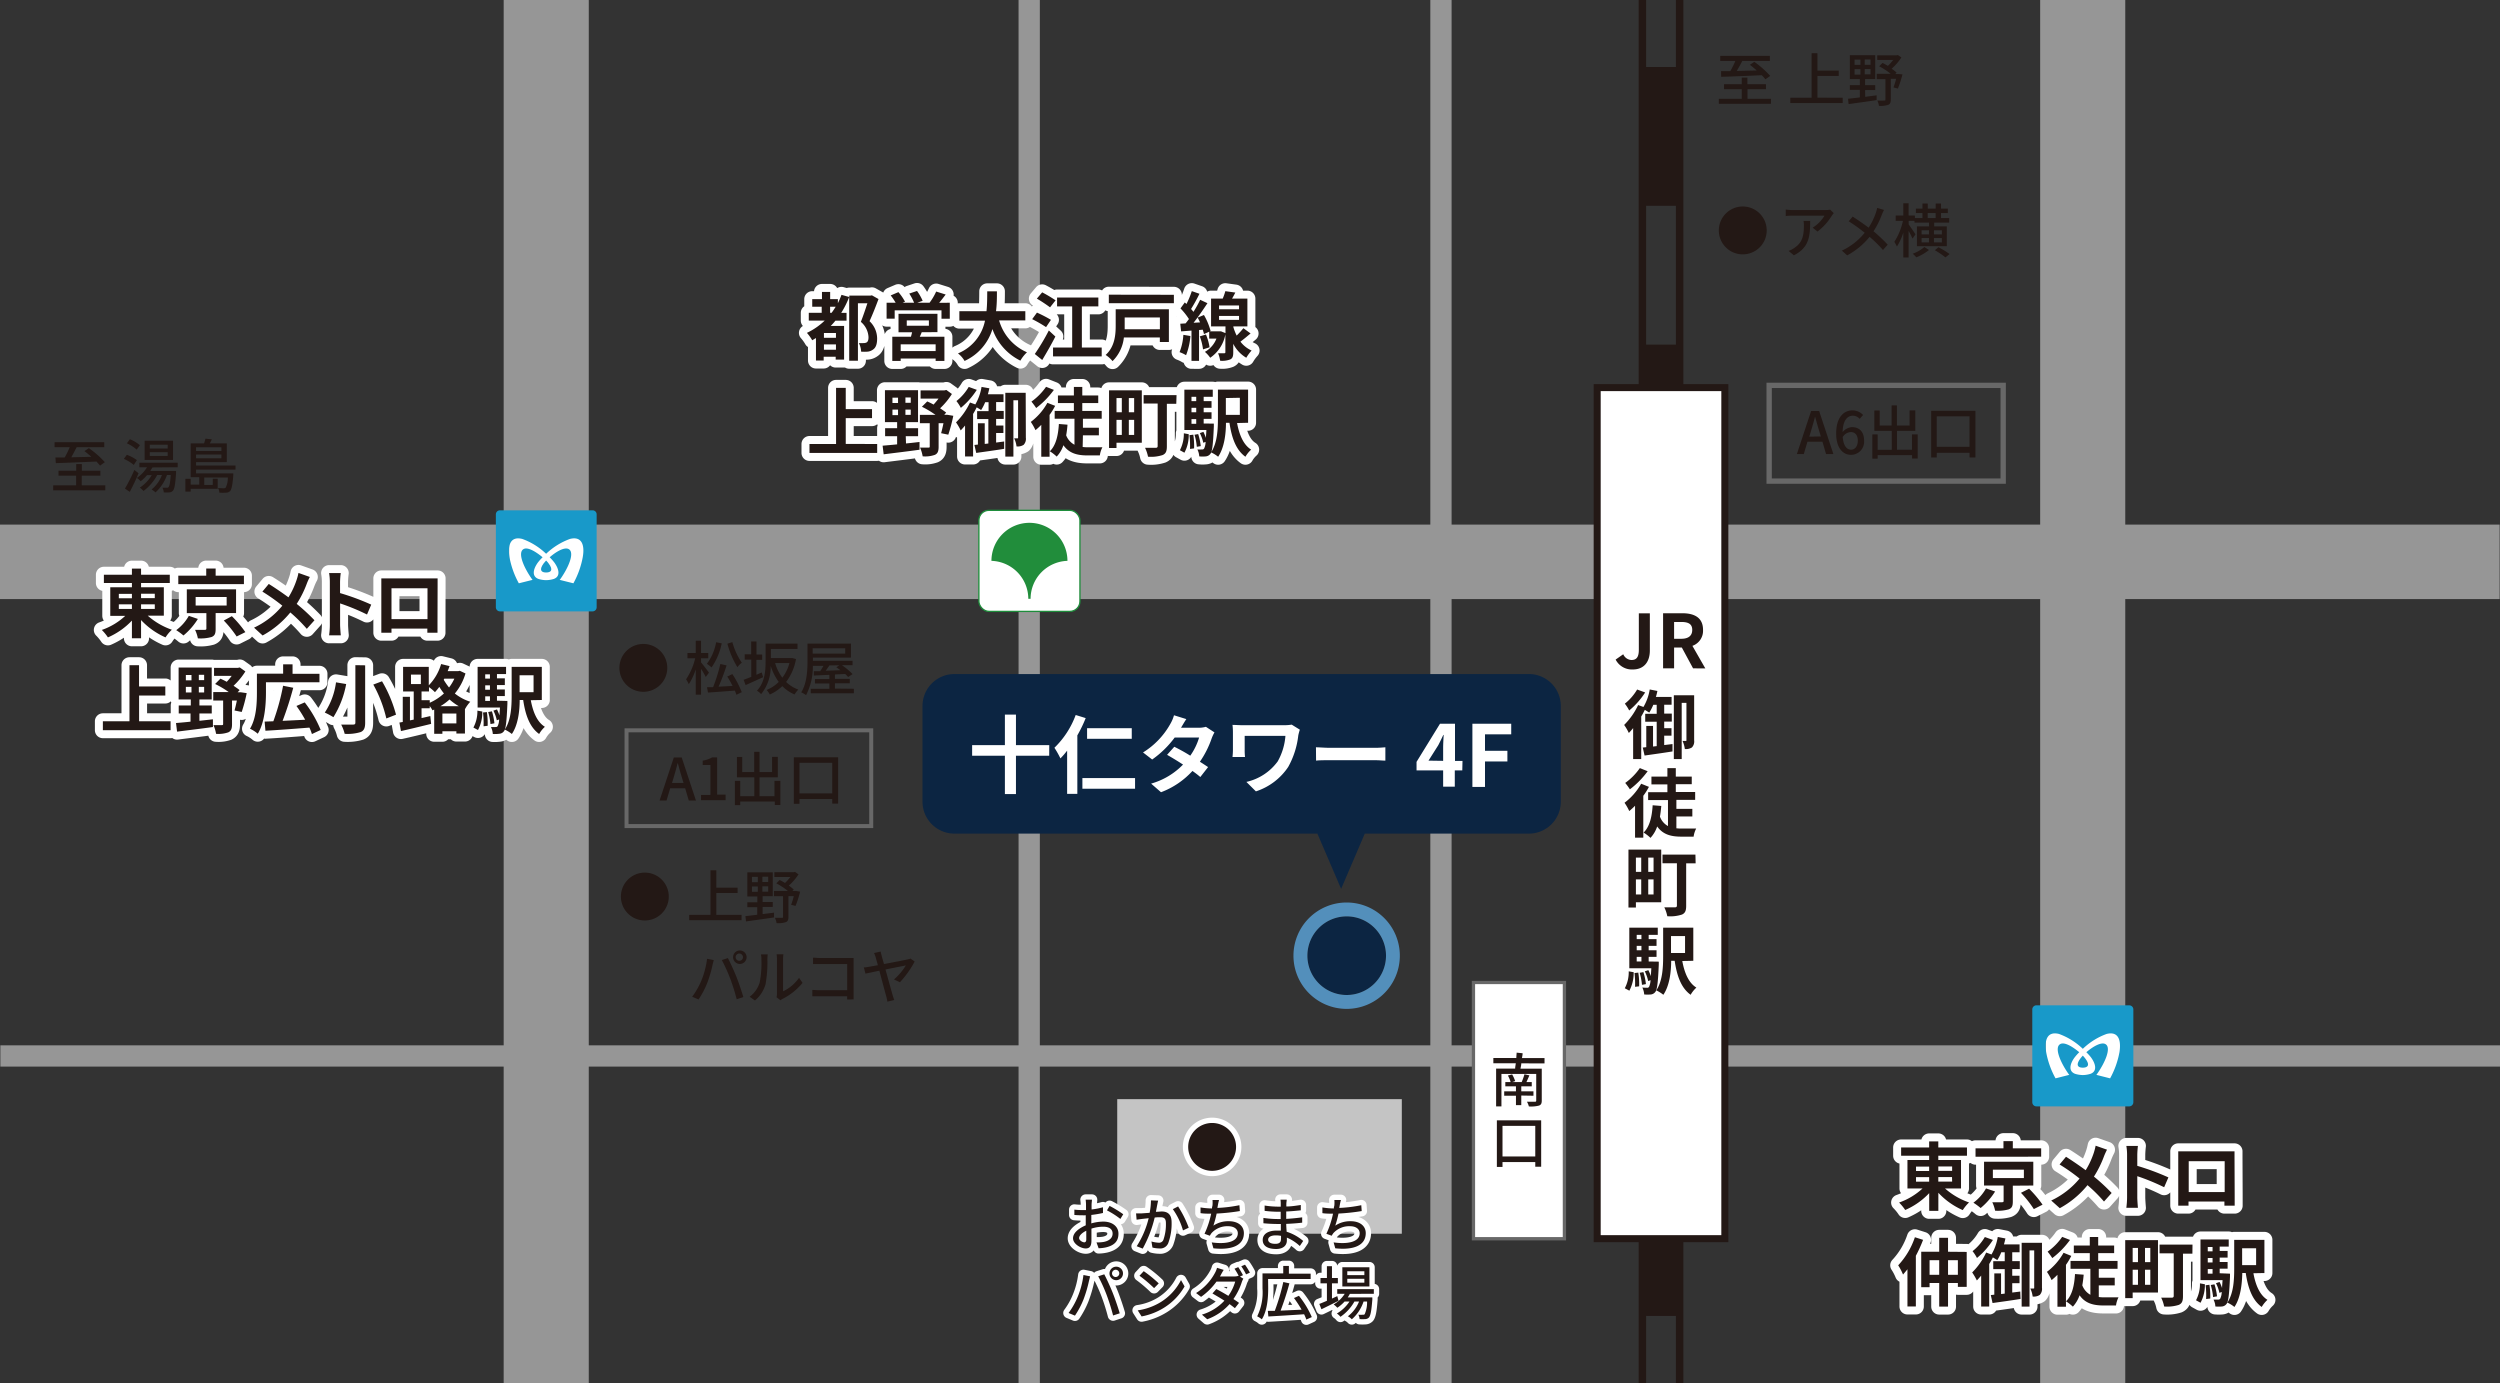
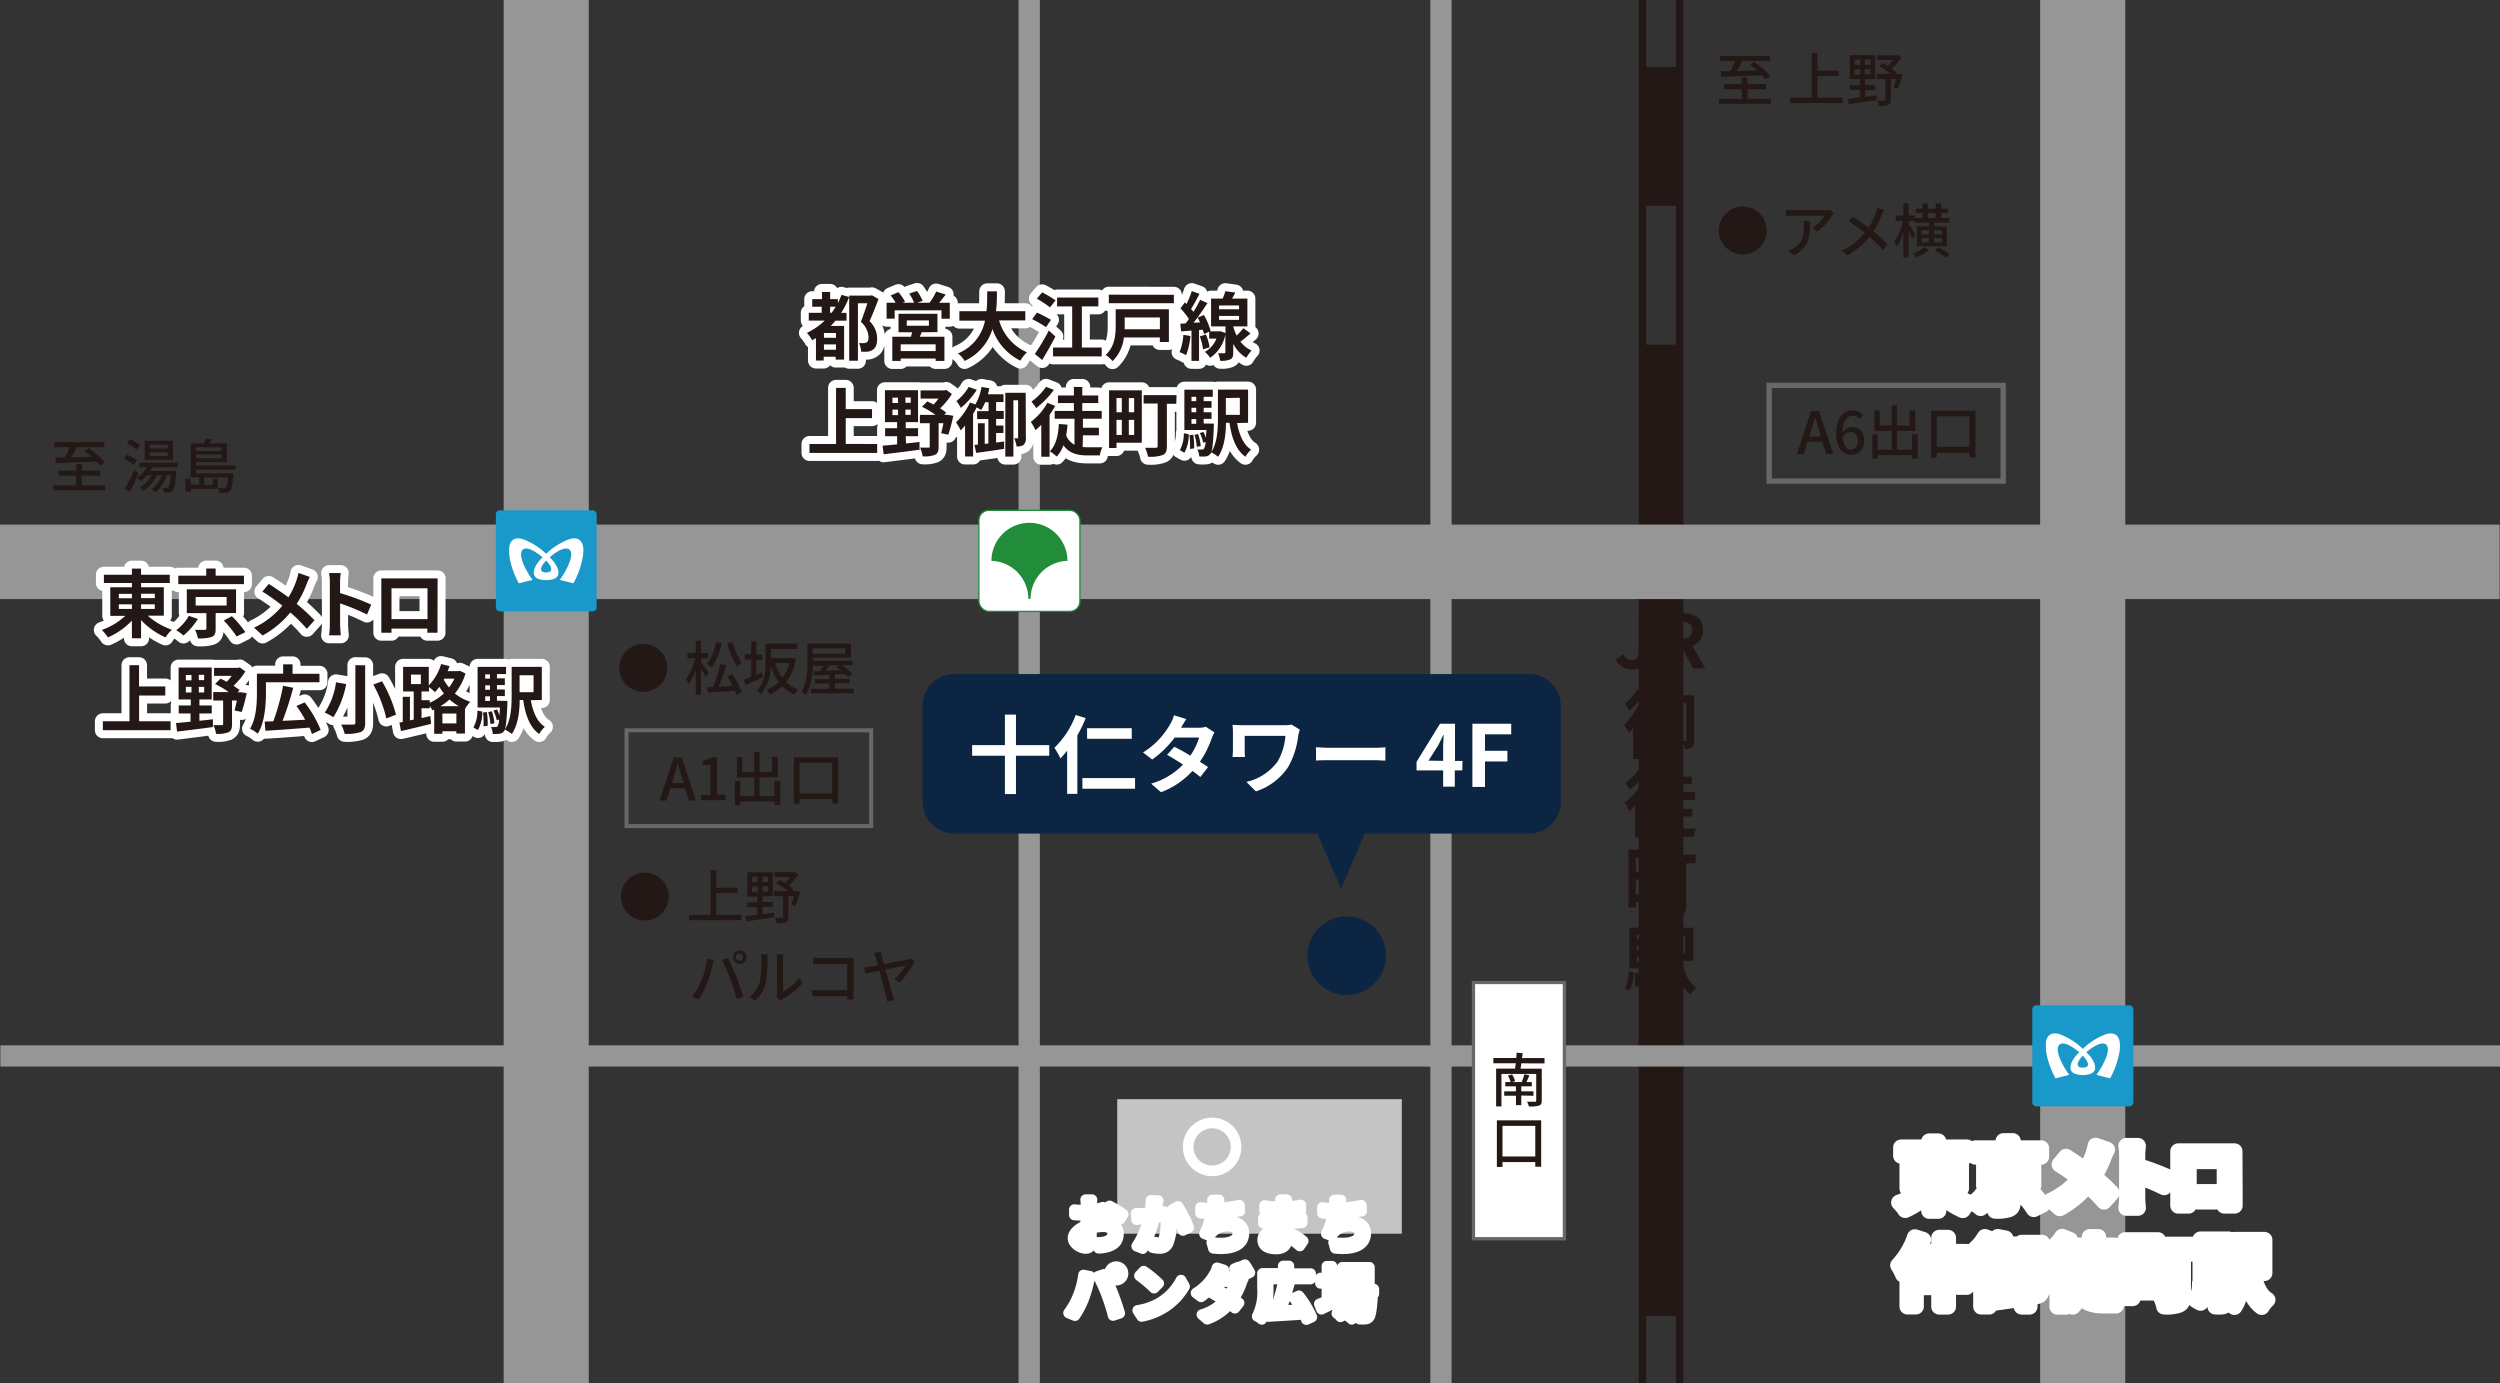
<svg xmlns="http://www.w3.org/2000/svg" viewBox="0 0 470 260">
  <rect x="0" y="0" width="470" height="260" fill="#333333" stroke="none" />
  <defs>
    <style>.cls-1{fill:#231815}.cls-3,.cls-9{fill:none;stroke:#fff;stroke-linecap:round;stroke-linejoin:round}.cls-3{stroke-width:3px}.cls-10{fill:#fff}.cls-9{stroke-width:2px}.cls-11{isolation:isolate}.cls-12{fill:#1899c9}.cls-15{fill:#0c2542}</style>
  </defs>
  <g id="map-ueno">
    <path class="cls-1" d="M323.14 43.33a4.5 4.5 0 1 1 4.49 4.49 4.49 4.49 0 0 1-4.49-4.49ZM344.75 40.07c-.1.12-.27.33-.36.46a10.77 10.77 0 0 1-2.7 3l-.91-.73a6.68 6.68 0 0 0 2.22-2.25h-6c-.43 0-.81 0-1.28.07v-1.23a8.85 8.85 0 0 0 1.28.1h6.15a6.3 6.3 0 0 0 .93-.07Zm-4.44 1.46c0 2.87-.17 5-3.06 6.47l-1-.83a4 4 0 0 0 1.05-.54c1.58-1 1.83-2.39 1.83-4.22a4.47 4.47 0 0 0-.07-.88ZM354.2 39.47a8.82 8.82 0 0 0-.41.88 15.51 15.51 0 0 1-1.57 3.13 29.41 29.41 0 0 1 2.67 2.52l-.89 1a22.61 22.61 0 0 0-2.52-2.47 13.82 13.82 0 0 1-4.21 3.48l-1-.89a12.09 12.09 0 0 0 4.29-3.36 32 32 0 0 0-3-2.16l.74-.88c.91.58 2.12 1.42 3 2.08a12.13 12.13 0 0 0 1.37-2.82 6 6 0 0 0 .24-.9ZM359.55 44.86c-.14-.34-.44-.94-.73-1.46v5h-1v-4.68a10.9 10.9 0 0 1-1.2 2.64 5.39 5.39 0 0 0-.49-.89 11.89 11.89 0 0 0 1.62-3.95h-1.36v-1h1.43v-2.3h1v2.3H360V41h1.42v-.94h-1.23v-.84h1.23v-.95h1v.95h1.49v-.95h1v.95h1.28v.84h-1.28V41h1.54v.85h-2.82v.71H366v3.73h-5.62v-3.73h2.28v-.71h-2.74v-.33h-1.09v.68c.3.39 1.11 1.58 1.28 1.86Zm3.1 2.14a9.33 9.33 0 0 1-2.38 1.38 7.26 7.26 0 0 0-.68-.68 7 7 0 0 0 2.19-1.26Zm-1.39-2.93h1.39v-.78h-1.39Zm0 1.5h1.39v-.81h-1.39Zm1.15-4.57h1.49v-.94h-1.49Zm1.18 2.29v.78h1.48v-.78Zm1.48 1.47h-1.48v.81h1.48Zm-.64 1.72a15.39 15.39 0 0 1 2.09 1.28l-.77.63a17 17 0 0 0-2-1.35ZM116.45 125.56a4.5 4.5 0 1 1 4.5 4.5 4.49 4.49 0 0 1-4.5-4.5ZM132.68 127.27a14.18 14.18 0 0 0-.88-1.52v4.85h-1v-4.76a11.19 11.19 0 0 1-1.31 2.79 5.08 5.08 0 0 0-.51-.92 11.74 11.74 0 0 0 1.71-3.95h-1.45v-1h1.56v-2.3h1v2.3h1.35v1h-1.35v.78c.32.36 1.28 1.63 1.49 1.92Zm3-6.32a12 12 0 0 1-1.91 4.53 7 7 0 0 0-.88-.68 9.46 9.46 0 0 0 1.74-4.06Zm2 5.77a18 18 0 0 1 1.77 3.41l-1 .49c-.07-.23-.18-.49-.3-.79-1.82.14-3.71.29-5.05.37l-.18-1h1.14a32.73 32.73 0 0 0 1.37-4.38l1.17.28c-.42 1.31-1 2.87-1.51 4l2.63-.15c-.3-.6-.64-1.23-1-1.75Zm0-6a13 13 0 0 0 1.78 3.87 3.89 3.89 0 0 0-.83.84 16.52 16.52 0 0 1-1.88-4.42ZM143.47 127.31l-3.29 1.49-.38-1c.4-.14.9-.33 1.44-.55V124H140v-1h1.22v-2.4h1v2.45h1.07v1h-1.09v2.81l1-.44Zm6.18-3.41a10.05 10.05 0 0 1-1.86 4.31 6.48 6.48 0 0 0 2.3 1.43 4.81 4.81 0 0 0-.71.92 7.06 7.06 0 0 1-2.31-1.57 8 8 0 0 1-2.35 1.58 3.45 3.45 0 0 0-.61-.86 6.62 6.62 0 0 0 2.29-1.51 10.88 10.88 0 0 1-1.51-3 8.15 8.15 0 0 1-1.8 5.3 3.25 3.25 0 0 0-.78-.65c1.47-1.54 1.62-3.78 1.62-5.49V121h6v1h-5v1.71h4.04Zm-3.93.76a8.73 8.73 0 0 0 1.36 2.75 7.91 7.91 0 0 0 1.33-2.75ZM160.53 129.49v.84h-8.11v-.84h3.5v-1h-2.71v-.82h2.71v-.8L153 127v-.82h1.2c.2-.31.44-.69.62-1h-2a11.72 11.72 0 0 1-1.28 5.51 4.26 4.26 0 0 0-.91-.53c1.08-1.72 1.18-4.2 1.18-6V121h8.17v2.63h-7.15v.6h7.45v.83h-2a11.44 11.44 0 0 1 2 1.67l-.83.55a7 7 0 0 0-.55-.57l-1.93.09v.83h2.79v.82h-2.79v1Zm-7.75-7.61v1h6.12v-1Zm3.15 3.22c-.23.34-.47.69-.7 1l2.77-.1c-.26-.19-.52-.39-.78-.56l.59-.36ZM116.73 168.55a4.5 4.5 0 1 1 4.5 4.5 4.49 4.49 0 0 1-4.5-4.5ZM139.41 172v1h-9.84v-1h4v-8.39h1.1v3.27h4v1h-4V172ZM143.37 171.85l2.15-.27v.9c-1.88.28-3.88.55-5.27.75l-.11-1c.6-.06 1.37-.15 2.22-.26v-1.42h-1.86v-.92h1.88v-1.09h-1.88V164h4.78v4.49h-1.91v1.09h1.91v.92h-1.91Zm-2-6h1.1v-1h-1.1Zm0 1.81h1.1v-1h-1.1Zm3.05-2.84h-1.09v1h1.09Zm0 1.81h-1.09v1h1.09Zm6 1a18 18 0 0 1-.86 2.68l-.83-.21a12.88 12.88 0 0 0 .5-1.63h-1v3.89c0 .53-.1.83-.48 1a4.49 4.49 0 0 1-1.76.19 3.18 3.18 0 0 0-.31-1h1.31c.16 0 .22 0 .22-.19v-3.87h-1.71v-1h2.61a13 13 0 0 0-2.16-1.42l.63-.63c.33.17.69.36 1 .56a8.81 8.81 0 0 0 1-1.12h-3v-.91h3.67l.21-.06.66.47a10.34 10.34 0 0 1-1.82 2.11 7.77 7.77 0 0 1 .92.74l-.24.26h.63ZM132.93 180.25l1.26.25c-.08.28-.18.69-.24.94a23.05 23.05 0 0 1-1 3.39 16.59 16.59 0 0 1-1.62 3.07l-1.2-.51a14.6 14.6 0 0 0 1.71-3 16.09 16.09 0 0 0 1.09-4.14Zm2.77.24 1.14-.37c.44.82 1.17 2.42 1.61 3.53s1 2.77 1.3 3.8l-1.25.41a38.5 38.5 0 0 0-1.2-3.83 30.6 30.6 0 0 0-1.6-3.54Zm3.28-1.8a1.27 1.27 0 1 1 0 2.53 1.27 1.27 0 0 1 0-2.53Zm0 1.94a.69.69 0 0 0 .7-.68.71.71 0 0 0-.7-.69.7.7 0 0 0-.68.69.68.68 0 0 0 .7.68ZM140.93 187.39a5.21 5.21 0 0 0 1.89-2.67 19 19 0 0 0 .32-4.39 3.33 3.33 0 0 0-.09-.9h1.28a8.25 8.25 0 0 0-.06.89 23.82 23.82 0 0 1-.34 4.69 6.14 6.14 0 0 1-2 3.08Zm5.06.1a3.46 3.46 0 0 0 .08-.7v-6.51a7.73 7.73 0 0 0-.07-.88h1.28a6.5 6.5 0 0 0-.06.88v6.09a7.71 7.71 0 0 0 3-2.54l.66.95a11.51 11.51 0 0 1-3.74 3 2.43 2.43 0 0 0-.41.27ZM159.26 187.9v-.6h-6.54v-1.2c.32 0 .8.06 1.28.06h5.27v-4.91h-6.42v-1.21c.39 0 .92.07 1.28.07h6.35v7.78ZM168.07 184.14a11.42 11.42 0 0 0 2.23-2.64l-3.83.76c.54 1.94 1.15 4.15 1.34 4.81.07.23.22.68.31.93l-1.29.31a7.51 7.51 0 0 0-.22-1c-.17-.61-.79-2.93-1.29-4.82l-2.61.55-.31-1.17c.41 0 .76-.08 1.17-.15l1.47-.26c-.17-.64-.32-1.14-.39-1.4a4.51 4.51 0 0 0-.33-.89l1.26-.28c0 .24.11.55.2.9s.25.88.41 1.45c1.81-.34 4-.76 4.43-.87a2.84 2.84 0 0 0 .56-.16l.78.56a18.7 18.7 0 0 1-2.77 3.89ZM315.07 0v12.6h-5.6V0h-1.4v260h1.4v-12.6h5.6V260h1.4V0Zm0 64.78h-5.6V38.69h5.6Z" />
    <path d="M470 196.52h-70.45v-83.9h70.38v-14h-70.38V0h-16v98.62H272.9V0h-4v98.62h-73.41V0h-4v98.62h-80.8V0h-16v98.62H0v14h94.69v83.9H.07v4h94.62V260h16v-59.48h80.8V260h4v-59.48h73.41V260h4v-59.48h110.65V260h16v-59.48H470Zm-359.31 0v-83.9h80.8v83.9Zm84.8 0v-83.9h73.41v83.9Zm77.41 0v-83.9h110.65v83.9Z" style="fill:#969696" />
    <path class="cls-3" d="M27.78 115.75a13.38 13.38 0 0 0 4.53 2.64 7.13 7.13 0 0 0-1.19 1.44 14 14 0 0 1-4.6-3.26V120H24.8v-3.33a13.67 13.67 0 0 1-4.51 3.16 8.91 8.91 0 0 0-1.15-1.4 12.47 12.47 0 0 0 4.41-2.65h-2.82v-5.38h4.07v-.79h-5.27v-1.56h5.27v-1.15h1.72v1.15h5.4v1.56h-5.4v.79h4.28v5.35Zm-5.44-3.27h2.46v-.83h-2.46Zm0 2h2.46v-.86h-2.46Zm4.18-2.86v.83h2.58v-.83Zm2.58 2h-2.58v.86h2.58ZM37.2 116.36a12.75 12.75 0 0 1-2.71 3.11 11.77 11.77 0 0 0-1.36-1 8.58 8.58 0 0 0 2.37-2.69Zm8.66-6.54H33.52v-1.59h5.25v-1.34h1.77v1.34h5.32Zm-5.32 5.44v3c0 .84-.16 1.26-.77 1.5a7.65 7.65 0 0 1-2.57.25 6.4 6.4 0 0 0-.53-1.6h1.82c.22 0 .31-.05.31-.24v-2.9h-3.68v-4.47h9.26v4.46Zm-3.76-1.42h5.83v-1.61h-5.83Zm6.81 2a21.85 21.85 0 0 1 2.54 3l-1.64.82a21.67 21.67 0 0 0-2.42-3ZM58.25 108.47a10.72 10.72 0 0 0-.57 1.25 19.54 19.54 0 0 1-1.9 3.81 36.45 36.45 0 0 1 3.34 3.08l-1.44 1.61a28.16 28.16 0 0 0-3.1-3.08 17.53 17.53 0 0 1-5.21 4.33L47.76 118a15.16 15.16 0 0 0 5.32-4.13 37.14 37.14 0 0 0-3.75-2.65l1.2-1.44c1.12.7 2.57 1.68 3.7 2.52a15.38 15.38 0 0 0 1.54-3.3 9.41 9.41 0 0 0 .34-1.29ZM69 115.53a40.24 40.24 0 0 0-5.06-2.09v4c0 .4.07 1.38.13 2h-2.2a14.1 14.1 0 0 0 .14-2v-8a9.59 9.59 0 0 0-.14-1.7h2.19a14.35 14.35 0 0 0-.13 1.7v2.06a44.87 44.87 0 0 1 5.86 2.17ZM82.25 117v1.95h-1.91v-.77H73.6v.77h-1.91V108.74h10.58v1.36Zm-8.65-6.41v5.81h6.77v-5.81ZM32.07 135.6v1.68H19.34v-1.68h5v-10.54h1.8v4h4.94v1.7h-4.93v4.84ZM37.49 135.51l2.54-.28v1.45c-2.38.34-4.92.63-6.74.87l-.2-1.62c.76-.07 1.7-.14 2.73-.26v-1.54H33.6v-1.5h2.27v-1.13h-2.29v-6h6.22v6h-2.31v1.13h2.32v1.5h-2.32Zm-2.55-7.61H36v-1h-1.06Zm0 2.28H36v-1.05h-1.06Zm3.44-3.32h-1v1h1Zm0 2.27h-1v1.05h1Zm8 1.18a29.63 29.63 0 0 1-.94 3.54l-1.35-.28c.14-.49.3-1.17.44-1.87h-.91v4.46c0 .8-.16 1.26-.7 1.52a5.63 5.63 0 0 1-2.3.28 6.56 6.56 0 0 0-.49-1.64h1.54c.2 0 .28 0 .28-.23v-4.39h-1.86v-1.59H43a17.08 17.08 0 0 0-2.56-1.52l1-1c.38.17.79.37 1.19.59a11.51 11.51 0 0 0 .93-1.12h-3.32v-1.5h4.47l.37-.08 1.05.75a13.35 13.35 0 0 1-2.22 2.69c.42.3.83.56 1.14.82l-.37.4h.55ZM50 130.2c0 2.21-.22 5.63-1.54 7.74A6.34 6.34 0 0 0 47 137c1.21-2 1.3-4.85 1.3-6.82v-3.53h4.93v-1.75H55v1.77h5.06v1.59H50Zm8.64 7.8a8.26 8.26 0 0 0-.47-1.21c-3 .24-6.1.47-8.27.59l-.15-1.72 1.64-.06a42.74 42.74 0 0 0 1.83-6.68l1.91.38a64.58 64.58 0 0 1-2 6.22l4.24-.21a23.79 23.79 0 0 0-1.64-2.59l1.56-.67a22.47 22.47 0 0 1 3 5.18ZM65.08 128.6a17.8 17.8 0 0 1-2.4 6.23 15 15 0 0 0-1.62-.87 13.46 13.46 0 0 0 2.11-5.68Zm3.57-3.52v10.8c0 1-.24 1.49-.85 1.75a8.44 8.44 0 0 1-3 .33 7.68 7.68 0 0 0-.66-1.74h2.25c.31 0 .42-.1.42-.37v-10.8Zm3.17 3a24.69 24.69 0 0 1 2.63 6.28l-1.82.71a24.28 24.28 0 0 0-2.45-6.37ZM87.51 126.61a10.54 10.54 0 0 1-2 3.77 9.14 9.14 0 0 0 2.9 1.55 6.84 6.84 0 0 0-1 1.4h0v4.58H85.8v-.43h-2.63v.47h-1.54v-4.55l-.32.14a6.27 6.27 0 0 0-.52-.8v.41h-1.54V135l1.65-.38.15 1.47c-2 .49-4.09 1-5.67 1.35l-.29-1.6.63-.11V131h1.35v4.43l.71-.14V130h-2v-4.63h4.83v3.47a9.53 9.53 0 0 0 2.32-4l1.59.39c-.12.31-.23.63-.36.94h2l.29-.06Zm-10.24 2h1.85v-1.78h-1.86Zm3.52 3.51a9.78 9.78 0 0 0 2.67-1.75 13.35 13.35 0 0 1-.87-1.24 11.32 11.32 0 0 1-.82 1 7.93 7.93 0 0 0-1.12-.95v.82h-1.4v1.64h1.54Zm5.47.65a10.57 10.57 0 0 1-1.75-1.27 10.19 10.19 0 0 1-1.72 1.27ZM85.8 136v-1.86h-2.63V136Zm-2.27-8.41-.11.21a11.65 11.65 0 0 0 1 1.45 8.66 8.66 0 0 0 1-1.66ZM89 136.78a6.52 6.52 0 0 0 .75-3.18l.92.17a7 7 0 0 1-.81 3.47Zm6.39-5v.56c-.14 3.36-.3 4.69-.64 5.11a1.13 1.13 0 0 1-.84.49 6.73 6.73 0 0 1-1.26.05 3.64 3.64 0 0 0-.35-1.31 6.68 6.68 0 0 0 .88 0 .4.4 0 0 0 .38-.17 3.07 3.07 0 0 0 .28-1.26l-.44.17a7.37 7.37 0 0 0-.64-1.82l.67-.23a10.52 10.52 0 0 1 .48 1.14c0-.42.05-.91.08-1.49h-4.2v-7.65h5.35v1.35h-1.71v.81h1.48v1.26h-1.48v.83h1.48v1.24h-1.48v.87Zm-3.86 2.09a14.58 14.58 0 0 1 .15 2.58l-.77.09a16.6 16.6 0 0 0-.1-2.59Zm-.31-7.1v.81h.89v-.81Zm.89 2.07h-.89v.83h.89Zm-.89 2.94h.89v-.87h-.89Zm1.26 1.95a10.65 10.65 0 0 1 .47 2.25l-.74.14a11.43 11.43 0 0 0-.43-2.26Zm7.31-2.09c.41 2.22 1.19 4.11 2.65 5a5.4 5.4 0 0 0-1.08 1.35c-1.77-1.28-2.58-3.53-3-6.39h-.66c0 2.12-.32 4.71-1.47 6.39a6.63 6.63 0 0 0-1.33-.83c1.19-1.78 1.29-4.38 1.29-6.41v-5.38h5.67v6.23Zm-2.11-4.69v3.18h2.63v-3.18Z" />
    <path class="cls-1" d="M27.78 115.75a13.38 13.38 0 0 0 4.53 2.64 7.13 7.13 0 0 0-1.19 1.44 14 14 0 0 1-4.6-3.26V120H24.8v-3.33a13.67 13.67 0 0 1-4.51 3.16 8.91 8.91 0 0 0-1.15-1.4 12.47 12.47 0 0 0 4.41-2.65h-2.82v-5.38h4.07v-.79h-5.27v-1.56h5.27v-1.15h1.72v1.15h5.4v1.56h-5.4v.79h4.28v5.35Zm-5.44-3.27h2.46v-.83h-2.46Zm0 2h2.46v-.86h-2.46Zm4.18-2.86v.83h2.58v-.83Zm2.58 2h-2.58v.86h2.58ZM37.2 116.36a12.75 12.75 0 0 1-2.71 3.11 11.77 11.77 0 0 0-1.36-1 8.58 8.58 0 0 0 2.37-2.69Zm8.66-6.54H33.52v-1.59h5.25v-1.34h1.77v1.34h5.32Zm-5.32 5.44v3c0 .84-.16 1.26-.77 1.5a7.65 7.65 0 0 1-2.57.25 6.4 6.4 0 0 0-.53-1.6h1.82c.22 0 .31-.05.31-.24v-2.9h-3.68v-4.47h9.26v4.46Zm-3.76-1.42h5.83v-1.61h-5.83Zm6.81 2a21.85 21.85 0 0 1 2.54 3l-1.64.82a21.67 21.67 0 0 0-2.42-3ZM58.25 108.47a10.72 10.72 0 0 0-.57 1.25 19.54 19.54 0 0 1-1.9 3.81 36.45 36.45 0 0 1 3.34 3.08l-1.44 1.61a28.16 28.16 0 0 0-3.1-3.08 17.53 17.53 0 0 1-5.21 4.33L47.76 118a15.16 15.16 0 0 0 5.32-4.13 37.14 37.14 0 0 0-3.75-2.65l1.2-1.44c1.12.7 2.57 1.68 3.7 2.52a15.38 15.38 0 0 0 1.54-3.3 9.41 9.41 0 0 0 .34-1.29ZM69 115.53a40.24 40.24 0 0 0-5.06-2.09v4c0 .4.07 1.38.13 2h-2.2a14.1 14.1 0 0 0 .14-2v-8a9.59 9.59 0 0 0-.14-1.7h2.19a14.35 14.35 0 0 0-.13 1.7v2.06a44.87 44.87 0 0 1 5.86 2.17ZM82.25 117v1.95h-1.91v-.77H73.6v.77h-1.91V108.74h10.58v1.36Zm-8.65-6.41v5.81h6.77v-5.81ZM32.07 135.6v1.68H19.34v-1.68h5v-10.54h1.8v4h4.94v1.7h-4.93v4.84ZM37.49 135.51l2.54-.28v1.45c-2.38.34-4.92.63-6.74.87l-.2-1.62c.76-.07 1.7-.14 2.73-.26v-1.54H33.6v-1.5h2.27v-1.13h-2.29v-6h6.22v6h-2.31v1.13h2.32v1.5h-2.32Zm-2.55-7.61H36v-1h-1.06Zm0 2.28H36v-1.05h-1.06Zm3.44-3.32h-1v1h1Zm0 2.27h-1v1.05h1Zm8 1.18a29.63 29.63 0 0 1-.94 3.54l-1.35-.28c.14-.49.3-1.17.44-1.87h-.91v4.46c0 .8-.16 1.26-.7 1.52a5.63 5.63 0 0 1-2.3.28 6.56 6.56 0 0 0-.49-1.64h1.54c.2 0 .28 0 .28-.23v-4.39h-1.86v-1.59H43a17.08 17.08 0 0 0-2.56-1.52l1-1c.38.17.79.37 1.19.59a11.51 11.51 0 0 0 .93-1.12h-3.32v-1.5h4.47l.37-.08 1.05.75a13.35 13.35 0 0 1-2.22 2.69c.42.3.83.56 1.14.82l-.37.4h.55ZM50 130.2c0 2.21-.22 5.63-1.54 7.74A6.34 6.34 0 0 0 47 137c1.21-2 1.3-4.85 1.3-6.82v-3.53h4.93v-1.75H55v1.77h5.06v1.59H50Zm8.64 7.8a8.26 8.26 0 0 0-.47-1.21c-3 .24-6.1.47-8.27.59l-.15-1.72 1.64-.06a42.74 42.74 0 0 0 1.83-6.68l1.91.38a64.58 64.58 0 0 1-2 6.22l4.24-.21a23.79 23.79 0 0 0-1.64-2.59l1.56-.67a22.47 22.47 0 0 1 3 5.18ZM65.08 128.6a17.8 17.8 0 0 1-2.4 6.23 15 15 0 0 0-1.62-.87 13.46 13.46 0 0 0 2.11-5.68Zm3.57-3.52v10.8c0 1-.24 1.49-.85 1.75a8.44 8.44 0 0 1-3 .33 7.68 7.68 0 0 0-.66-1.74h2.25c.31 0 .42-.1.42-.37v-10.8Zm3.17 3a24.69 24.69 0 0 1 2.63 6.28l-1.82.71a24.28 24.28 0 0 0-2.45-6.37ZM87.51 126.61a10.54 10.54 0 0 1-2 3.77 9.14 9.14 0 0 0 2.9 1.55 6.84 6.84 0 0 0-1 1.4v4.58H85.8v-.43h-2.63v.47h-1.54v-4.55l-.32.14a6.27 6.27 0 0 0-.52-.8v.41h-1.54V135l1.65-.38.15 1.47c-2 .49-4.09 1-5.67 1.35l-.29-1.6.63-.11V131h1.35v4.43l.71-.14V130h-2v-4.63h4.83v3.47a9.53 9.53 0 0 0 2.32-4l1.59.39c-.12.31-.23.63-.36.94h2l.29-.06Zm-10.24 2h1.85v-1.78h-1.86Zm3.52 3.51a9.78 9.78 0 0 0 2.67-1.75 13.35 13.35 0 0 1-.87-1.24 11.32 11.32 0 0 1-.82 1 7.93 7.93 0 0 0-1.12-.95v.82h-1.4v1.64h1.54Zm5.47.65a10.57 10.57 0 0 1-1.75-1.27 10.19 10.19 0 0 1-1.72 1.27ZM85.8 136v-1.86h-2.63V136Zm-2.27-8.41-.11.21a11.65 11.65 0 0 0 1 1.45 8.66 8.66 0 0 0 1-1.66ZM89 136.78a6.52 6.52 0 0 0 .75-3.18l.92.17a7 7 0 0 1-.81 3.47Zm6.39-5v.56c-.14 3.36-.3 4.69-.64 5.11a1.13 1.13 0 0 1-.84.49 6.73 6.73 0 0 1-1.26.05 3.64 3.64 0 0 0-.35-1.31 6.68 6.68 0 0 0 .88 0 .4.4 0 0 0 .38-.17 3.07 3.07 0 0 0 .28-1.26l-.44.17a7.37 7.37 0 0 0-.64-1.82l.67-.23a10.52 10.52 0 0 1 .48 1.14c0-.42.05-.91.08-1.49h-4.2v-7.65h5.35v1.35h-1.71v.81h1.48v1.26h-1.48v.83h1.48v1.24h-1.48v.87Zm-3.86 2.09a14.58 14.58 0 0 1 .15 2.58l-.77.09a16.6 16.6 0 0 0-.1-2.59Zm-.31-7.1v.81h.89v-.81Zm.89 2.07h-.89v.83h.89Zm-.89 2.94h.89v-.87h-.89Zm1.26 1.95a10.65 10.65 0 0 1 .47 2.25l-.74.14a11.43 11.43 0 0 0-.43-2.26Zm7.31-2.09c.41 2.22 1.19 4.11 2.65 5a5.4 5.4 0 0 0-1.08 1.35c-1.77-1.28-2.58-3.53-3-6.39h-.66c0 2.12-.32 4.71-1.47 6.39a6.63 6.63 0 0 0-1.33-.83c1.19-1.78 1.29-4.38 1.29-6.41v-5.38h5.67v6.23Zm-2.11-4.69v3.18h2.63v-3.18Z" />
    <path class="cls-3" d="M365.66 223.43a13.31 13.31 0 0 0 4.52 2.63 7.79 7.79 0 0 0-1.18 1.44 13.85 13.85 0 0 1-4.59-3.26v3.4h-1.72v-3.33a13.7 13.7 0 0 1-4.51 3.17 9.12 9.12 0 0 0-1.15-1.4 12.71 12.71 0 0 0 4.41-2.65h-2.84v-5.35h4.08v-.8h-5.27v-1.56h5.27v-1.14h1.72v1.14h5.39v1.56h-5.39v.8h4.27v5.35Zm-5.45-3.28h2.47v-.83h-2.47Zm0 2h2.47v-.85h-2.47Zm4.19-2.86v.83h2.6v-.83Zm2.58 2h-2.58v.85h2.6ZM375.08 224a12.79 12.79 0 0 1-2.72 3.11 12.13 12.13 0 0 0-1.36-1 8.45 8.45 0 0 0 2.37-2.69Zm8.66-6.54H371.4v-1.58h5.25v-1.35h1.76v1.35h5.33Zm-5.33 5.45v2.95c0 .84-.15 1.26-.77 1.5a7.55 7.55 0 0 1-2.56.25 6.61 6.61 0 0 0-.53-1.59h1.82c.23 0 .31-.06.31-.24v-2.9H373v-4.47h9.26v4.47Zm-3.75-1.43h5.83v-1.58h-5.83Zm6.81 2a21.73 21.73 0 0 1 2.53 3l-1.64.83a20.48 20.48 0 0 0-2.42-3.06ZM396.12 216.14a12.68 12.68 0 0 0-.57 1.25 20 20 0 0 1-1.89 3.81 36.27 36.27 0 0 1 3.33 3.08l-1.44 1.61a28.17 28.17 0 0 0-3.1-3.08 17.38 17.38 0 0 1-5.21 4.33l-1.61-1.44a15.43 15.43 0 0 0 5.33-4.13 35.4 35.4 0 0 0-3.76-2.65l1.21-1.45c1.12.71 2.56 1.69 3.7 2.53a15.61 15.61 0 0 0 1.54-3.32 11.62 11.62 0 0 0 .33-1.29ZM406.86 223.2a40 40 0 0 0-5.05-2.08v4c0 .41.07 1.39.12 1.95h-2.18a15.84 15.84 0 0 0 .14-1.95v-8a9.56 9.56 0 0 0-.14-1.69h2.18a16.78 16.78 0 0 0-.12 1.69v2.06a46.77 46.77 0 0 1 5.85 2.17ZM420.12 224.72v1.94h-1.93v-.77h-6.75v.77h-1.93V216.45h10.58v1.36Zm-8.64-6.42v5.81h6.76v-5.81ZM361.54 233.09a26.15 26.15 0 0 1-1.36 3v9.53h-1.58v-7c-.28.36-.56.68-.83 1a10 10 0 0 0-.91-1.74 14.45 14.45 0 0 0 3.14-5.28Zm8.2 2.27v6.57h-1.66v-.73h-1.85v4.44h-1.66v-4.44h-1.81v.8h-1.57v-6.67h3.38v-2.62h1.66v2.62Zm-5.17 4.3v-2.74h-1.81v2.74Zm3.51 0v-2.74h-1.85v2.74ZM379.81 242.81l.05 1.39c-1.83.3-3.79.56-5.26.77l-.33-1.5.66-.07v-4h1.27v3.88l.69-.08v-4.6h-2.16v-1.5h2.16v-1.67h-.65a8.37 8.37 0 0 1-.75 1.47c-.19-.12-.52-.33-.83-.51a12.58 12.58 0 0 1-.69 1.24v8h-1.51v-5.82c-.27.33-.55.64-.81.92a11.15 11.15 0 0 0-.88-1.51 13.15 13.15 0 0 0 2.63-3.74l1 .36a9.43 9.43 0 0 0 1.18-3.29l1.44.28c-.08.38-.17.76-.28 1.12h2.94v1.47h-1.38v1.67h1.42v1.5h-1.42v1.25h1.37v1.4h-1.37V243Zm-5.14-9.7a14.52 14.52 0 0 1-3 3.39 7.57 7.57 0 0 0-.83-1.28 9.6 9.6 0 0 0 2.31-2.66Zm9.22 9a1.62 1.62 0 0 1-.42 1.34 2.06 2.06 0 0 1-1.33.3 4.84 4.84 0 0 0-.44-1.51h.61c.09 0 .12 0 .12-.17v-7h-.88v10.57h-1.48v-12h3.82ZM389.4 236.11a11.66 11.66 0 0 1-1 1.68v7.87h-1.6v-6a13 13 0 0 1-1.1 1 9.71 9.71 0 0 0-.88-1.55 11.53 11.53 0 0 0 3.13-3.59Zm-.24-3a16.34 16.34 0 0 1-3.33 3.41 13.36 13.36 0 0 0-.88-1.21 11.1 11.1 0 0 0 2.74-2.78Zm5.41 10.73a7.51 7.51 0 0 0 1.07.06h2.64a4.7 4.7 0 0 0-.47 1.53h-2.32c-1.93 0-3.46-.39-4.53-1.92a6.13 6.13 0 0 1-1.26 2.14 9 9 0 0 0-1.29-1c1.15-1.11 1.57-3 1.69-5.13l1.63.12a19.27 19.27 0 0 1-.26 2 3.41 3.41 0 0 0 1.52 1.78v-4.89h-3.73v-1.47h3.62v-1.47h-3v-1.43h3v-1.6h1.58v1.6h3v1.43h-3v1.47h3.64v1.47h-3.53v1.69h3v1.43h-3ZM405.7 243h-4.76v1.05h-1.4v-10.9h6.16Zm-4.76-8.39v2.67h1v-2.67Zm0 6.93h1v-2.83h-1Zm3.32-6.93h-1v2.67h1Zm0 6.93v-2.83h-1v2.83Zm7.91-5.85h-1.77v8c0 .91-.19 1.36-.79 1.63a7.12 7.12 0 0 1-2.75.3 6.5 6.5 0 0 0-.56-1.66h2c.23 0 .36-.09.36-.33v-8H406v-1.64h6.19ZM412.85 244.45a6.5 6.5 0 0 0 .74-3.18l.93.17a7.16 7.16 0 0 1-.82 3.48Zm6.39-5v.57c-.14 3.36-.31 4.69-.65 5.11a1.2 1.2 0 0 1-.84.49 7.79 7.79 0 0 1-1.26 0 3.23 3.23 0 0 0-.35-1.3 8.59 8.59 0 0 0 .89 0 .38.38 0 0 0 .37-.17 2.86 2.86 0 0 0 .28-1.26l-.43.17a7 7 0 0 0-.65-1.82l.68-.23a8.8 8.8 0 0 1 .47 1.14c0-.42.06-.91.09-1.49h-4.15v-7.64H419v1.34h-1.7v.81h1.49v1.26h-1.49v.83h1.49v1.25h-1.49v.86Zm-3.87 2.09a13.74 13.74 0 0 1 .16 2.58l-.78.1a16.5 16.5 0 0 0-.09-2.59Zm-.31-7.1v.81h.9v-.81Zm.9 2.07h-.9v.83h.9Zm-.9 2.94h.9v-.86h-.9Zm1.26 2a11.46 11.46 0 0 1 .48 2.26l-.74.14a11.72 11.72 0 0 0-.44-2.27Zm7.32-2.08c.4 2.21 1.19 4.1 2.64 5a5.83 5.83 0 0 0-1.08 1.34c-1.76-1.27-2.57-3.53-3-6.38h-.65c-.05 2.11-.33 4.7-1.48 6.38a5.72 5.72 0 0 0-1.33-.82c1.2-1.78 1.29-4.39 1.29-6.42v-5.38h5.68v6.24Zm-2.12-4.7v3.18h2.63v-3.18Z" />
-     <path class="cls-1" d="M365.66 223.43a13.31 13.31 0 0 0 4.52 2.63 7.79 7.79 0 0 0-1.18 1.44 13.85 13.85 0 0 1-4.59-3.26v3.4h-1.72v-3.33a13.7 13.7 0 0 1-4.51 3.17 9.12 9.12 0 0 0-1.15-1.4 12.71 12.71 0 0 0 4.41-2.65h-2.84v-5.35h4.08v-.8h-5.27v-1.56h5.27v-1.14h1.72v1.14h5.39v1.56h-5.39v.8h4.27v5.35Zm-5.45-3.28h2.47v-.83h-2.47Zm0 2h2.47v-.85h-2.47Zm4.19-2.86v.83h2.6v-.83Zm2.58 2h-2.58v.85h2.6ZM375.08 224a12.79 12.79 0 0 1-2.72 3.11 12.13 12.13 0 0 0-1.36-1 8.45 8.45 0 0 0 2.37-2.69Zm8.66-6.54H371.4v-1.58h5.25v-1.35h1.76v1.35h5.33Zm-5.33 5.45v2.95c0 .84-.15 1.26-.77 1.5a7.55 7.55 0 0 1-2.56.25 6.61 6.61 0 0 0-.53-1.59h1.82c.23 0 .31-.06.31-.24v-2.9H373v-4.47h9.26v4.47Zm-3.75-1.43h5.83v-1.58h-5.83Zm6.81 2a21.73 21.73 0 0 1 2.53 3l-1.64.83a20.48 20.48 0 0 0-2.42-3.06ZM396.12 216.14a12.68 12.68 0 0 0-.57 1.25 20 20 0 0 1-1.89 3.81 36.27 36.27 0 0 1 3.33 3.08l-1.44 1.61a28.17 28.17 0 0 0-3.1-3.08 17.38 17.38 0 0 1-5.21 4.33l-1.61-1.44a15.43 15.43 0 0 0 5.33-4.13 35.4 35.4 0 0 0-3.76-2.65l1.21-1.45c1.12.71 2.56 1.69 3.7 2.53a15.61 15.61 0 0 0 1.54-3.32 11.62 11.62 0 0 0 .33-1.29ZM406.86 223.2a40 40 0 0 0-5.05-2.08v4c0 .41.07 1.39.12 1.95h-2.18a15.84 15.84 0 0 0 .14-1.95v-8a9.56 9.56 0 0 0-.14-1.69h2.18a16.78 16.78 0 0 0-.12 1.69v2.06a46.77 46.77 0 0 1 5.85 2.17ZM420.12 224.72v1.94h-1.93v-.77h-6.75v.77h-1.93V216.45h10.58v1.36Zm-8.64-6.42v5.81h6.76v-5.81ZM361.54 233.09a26.15 26.15 0 0 1-1.36 3v9.53h-1.58v-7c-.28.36-.56.68-.83 1a10 10 0 0 0-.91-1.74 14.45 14.45 0 0 0 3.14-5.28Zm8.2 2.27v6.57h-1.66v-.73h-1.85v4.44h-1.66v-4.44h-1.81v.8h-1.57v-6.67h3.38v-2.62h1.66v2.62Zm-5.17 4.3v-2.74h-1.81v2.74Zm3.51 0v-2.74h-1.85v2.74ZM379.81 242.81l.05 1.39c-1.83.3-3.79.56-5.26.77l-.33-1.5.66-.07v-4h1.27v3.88l.69-.08v-4.6h-2.16v-1.5h2.16v-1.67h-.65a8.37 8.37 0 0 1-.75 1.47c-.19-.12-.52-.33-.83-.51a12.58 12.58 0 0 1-.69 1.24v8h-1.51v-5.82c-.27.33-.55.64-.81.92a11.15 11.15 0 0 0-.88-1.51 13.15 13.15 0 0 0 2.63-3.74l1 .36a9.43 9.43 0 0 0 1.18-3.29l1.44.28c-.08.38-.17.76-.28 1.12h2.94v1.47h-1.38v1.67h1.42v1.5h-1.42v1.25h1.37v1.4h-1.37V243Zm-5.14-9.7a14.52 14.52 0 0 1-3 3.39 7.57 7.57 0 0 0-.83-1.28 9.6 9.6 0 0 0 2.31-2.66Zm9.22 9a1.62 1.62 0 0 1-.42 1.34 2.06 2.06 0 0 1-1.33.3 4.84 4.84 0 0 0-.44-1.51h.61c.09 0 .12 0 .12-.17v-7h-.88v10.57h-1.48v-12h3.82ZM389.4 236.11a11.66 11.66 0 0 1-1 1.68v7.87h-1.6v-6a13 13 0 0 1-1.1 1 9.71 9.71 0 0 0-.88-1.55 11.53 11.53 0 0 0 3.13-3.59Zm-.24-3a16.34 16.34 0 0 1-3.33 3.41 13.36 13.36 0 0 0-.88-1.21 11.1 11.1 0 0 0 2.74-2.78Zm5.41 10.73a7.51 7.51 0 0 0 1.07.06h2.64a4.7 4.7 0 0 0-.47 1.53h-2.32c-1.93 0-3.46-.39-4.53-1.92a6.13 6.13 0 0 1-1.26 2.14 9 9 0 0 0-1.29-1c1.15-1.11 1.57-3 1.69-5.13l1.63.12a19.27 19.27 0 0 1-.26 2 3.41 3.41 0 0 0 1.52 1.78v-4.89h-3.73v-1.47h3.62v-1.47h-3v-1.43h3v-1.6h1.58v1.6h3v1.43h-3v1.47h3.64v1.47h-3.53v1.69h3v1.43h-3ZM405.7 243h-4.76v1.05h-1.4v-10.9h6.16Zm-4.76-8.39v2.67h1v-2.67Zm0 6.93h1v-2.83h-1Zm3.32-6.93h-1v2.67h1Zm0 6.93v-2.83h-1v2.83Zm7.91-5.85h-1.77v8c0 .91-.19 1.36-.79 1.63a7.12 7.12 0 0 1-2.75.3 6.5 6.5 0 0 0-.56-1.66h2c.23 0 .36-.09.36-.33v-8H406v-1.64h6.19ZM412.85 244.45a6.5 6.5 0 0 0 .74-3.18l.93.17a7.16 7.16 0 0 1-.82 3.48Zm6.39-5v.57c-.14 3.36-.31 4.69-.65 5.11a1.2 1.2 0 0 1-.84.49 7.79 7.79 0 0 1-1.26 0 3.23 3.23 0 0 0-.35-1.3 8.59 8.59 0 0 0 .89 0 .38.38 0 0 0 .37-.17 2.86 2.86 0 0 0 .28-1.26l-.43.17a7 7 0 0 0-.65-1.82l.68-.23a8.8 8.8 0 0 1 .47 1.14c0-.42.06-.91.09-1.49h-4.15v-7.64H419v1.34h-1.7v.81h1.49v1.26h-1.49v.83h1.49v1.25h-1.49v.86Zm-3.87 2.09a13.74 13.74 0 0 1 .16 2.58l-.78.1a16.5 16.5 0 0 0-.09-2.59Zm-.31-7.1v.81h.9v-.81Zm.9 2.07h-.9v.83h.9Zm-.9 2.94h.9v-.86h-.9Zm1.26 2a11.46 11.46 0 0 1 .48 2.26l-.74.14a11.72 11.72 0 0 0-.44-2.27Zm7.32-2.08c.4 2.21 1.19 4.1 2.64 5a5.83 5.83 0 0 0-1.08 1.34c-1.76-1.27-2.57-3.53-3-6.38h-.65c-.05 2.11-.33 4.7-1.48 6.38a5.72 5.72 0 0 0-1.33-.82c1.2-1.78 1.29-4.39 1.29-6.42v-5.38h5.68v6.24Zm-2.12-4.7v3.18h2.63v-3.18Z" />
    <path class="cls-3" d="M165.16 56.22c-.5 1.35-1.12 2.93-1.69 4.16a4.51 4.51 0 0 1 1.43 3.25c0 1.05-.23 1.74-.79 2.1a2 2 0 0 1-1 .38 8 8 0 0 1-1.22 0 3.82 3.82 0 0 0-.42-1.61 6.89 6.89 0 0 0 .89 0 1.19 1.19 0 0 0 .56-.12c.26-.16.36-.49.36-1a4 4 0 0 0-1.44-2.87c.4-1 .88-2.42 1.23-3.5h-1.78v10.81h-1.64v-12a16.62 16.62 0 0 1-1.5 3h1v1.46h-2.09c-.29.37-.58.69-.89 1h2.52v6.32h-1.58v-.53h-2.26v.71h-1.45v-4.23l-.7.42a8.54 8.54 0 0 0-1-1.39 12.82 12.82 0 0 0 3.35-2.31h-3v-1.46h2.43v-1.14h-1.78v-1.43h1.83v-1.36h1.54v1.36h1.45V57a14 14 0 0 0 .68-1.57l1.47.41v-.27h4l.25-.05Zm-8 6.39h-2.26v.9h2.26Zm0 3.14v-1h-2.26v1Zm-.82-6.94c.27-.36.52-.74.77-1.14h-1.05v1.14ZM178.56 56.92v3H177v-1.58h-8.8v1.57h-1.52v-3h1.7a11.82 11.82 0 0 0-.93-1.37l1.45-.62a9.39 9.39 0 0 1 1.24 1.8l-.44.19h2.15a10.65 10.65 0 0 0-.91-1.72l1.46-.49a9.63 9.63 0 0 1 1.06 1.85l-1 .36h2.3a10.84 10.84 0 0 0 1.24-2.1l1.79.56c-.41.53-.83 1.09-1.22 1.55Zm-5.28 5.54c-.11.3-.24.58-.36.85h4.63v4.55h-1.65v-.46h-6.57v.46h-1.58v-4.55h3.51c.07-.28.16-.57.21-.85h-2.55V59h7.32v3.44Zm2.62 2.28h-6.57V66h6.57Zm-5.43-3.5h4.16v-1h-4.16ZM187.83 60.23a9.32 9.32 0 0 0 5.24 6 7 7 0 0 0-1.24 1.57 10.43 10.43 0 0 1-5.25-5.94 9.66 9.66 0 0 1-5.24 6 4.87 4.87 0 0 0-1.24-1.42 8.41 8.41 0 0 0 5.08-6.16h-4.82v-1.77h5.1c.14-1.32.13-2.6.14-3.74h1.82c0 1.14 0 2.43-.17 3.74h5.51v1.72ZM196.66 61.5a24.59 24.59 0 0 0-2.61-1.5l.9-1.23a25.63 25.63 0 0 1 2.63 1.36Zm1.75 1.77c-.73 1.44-1.63 3-2.47 4.41l-1.4-1.13a38.43 38.43 0 0 0 2.64-4.42Zm-1-5.49a28.11 28.11 0 0 0-2.48-1.64l1-1.18a27.08 27.08 0 0 1 2.52 1.5Zm9.71 7.55V67h-9.15v-1.67h3.6V57.6h-2.84v-1.67h7.76v1.67h-3.1v7.73ZM219.75 64.29h-1.7v-.85h-6.76a7.32 7.32 0 0 1-2.13 4.45 5.78 5.78 0 0 0-1.3-1.16c1.73-1.56 1.89-3.8 1.89-5.51v-3.08h10Zm.94-8.87V57h-12.23v-1.6Zm-9.25 4.26v2.22h6.62v-2.22ZM223.8 63.17a12.66 12.66 0 0 1-.82 3.61 6.85 6.85 0 0 0-1.22-.58 10.39 10.39 0 0 0 .71-3.25Zm11.31-.48c-.65.54-1.32 1.11-1.91 1.54a5.46 5.46 0 0 0 2.1 1.67 8 8 0 0 0-1 1.36 6.49 6.49 0 0 1-2.45-2.62v1.6c0 .71-.11 1.11-.56 1.33a4.19 4.19 0 0 1-1.9.25 5.92 5.92 0 0 0-.39-1.41h1.14c.19 0 .23-.06.23-.2v-3.35a6.81 6.81 0 0 1-2.85 4.4 6 6 0 0 0-1-1.11 4.86 4.86 0 0 0 2.17-2.49h-1.36v-1.3l-1 .45c0-.24-.13-.52-.21-.83l-.7.06v5.8H224v-5.69l-1.95.15-.16-1.44 1-.06c.21-.25.42-.53.63-.82a12.53 12.53 0 0 0-1.59-2l.81-1.12.32.29a17.14 17.14 0 0 0 1-2.42l1.44.5a31.4 31.4 0 0 1-1.58 2.86c.17.18.32.38.45.54a21.38 21.38 0 0 0 1.26-2.27L227 57c-.77 1.17-1.72 2.56-2.61 3.68l1.22-.07c-.14-.31-.29-.62-.45-.9l1.18-.49a12.33 12.33 0 0 1 1.25 3l-.16.07h2.12l.84.34v-1.27h-2.71v-5.22h2.19a10.23 10.23 0 0 0 .49-1.4l1.88.26c-.2.4-.41.79-.62 1.14h2.89v5.22h-2.64v.13a10.31 10.31 0 0 0 .62 1.6 15.31 15.31 0 0 0 1.27-1.39Zm-8.39.2a10.2 10.2 0 0 1 .68 2.4l-1.23.39a10.74 10.74 0 0 0-.61-2.44Zm2.46-4.75h3.76v-.71h-3.76Zm0 2h3.76v-.74h-3.76ZM164.91 83.47v1.68h-12.73v-1.68h5V72.92H159v4h4.94v1.69H159v4.85ZM170.33 83.37c.84-.08 1.69-.18 2.54-.28v1.46c-2.38.33-4.92.63-6.74.86l-.2-1.62c.76-.07 1.7-.14 2.73-.25V82h-2.26v-1.5h2.26v-1.14h-2.29v-6h6.22v6h-2.31v1.14h2.32V82h-2.32Zm-2.55-7.61h1.05v-1h-1.05Zm0 2.29h1.05V77h-1.05Zm3.44-3.32h-1v1h1Zm0 2.27h-1v1h1Zm8 1.17a30.35 30.35 0 0 1-.94 3.55l-1.35-.28c.14-.49.3-1.18.44-1.88h-.91V84c0 .8-.16 1.26-.7 1.51a5.46 5.46 0 0 1-2.3.28 6.69 6.69 0 0 0-.49-1.64h1.54c.2 0 .28 0 .28-.22v-4.37h-1.85V78h2.94a18 18 0 0 0-2.56-1.53l1-1a13.11 13.11 0 0 1 1.19.59 12.85 12.85 0 0 0 .93-1.12h-3.37V73.4h4.47l.37-.09 1.05.76a13.56 13.56 0 0 1-2.22 2.69c.43.29.83.56 1.14.81l-.36.41h.56ZM188.78 83v1.38c-1.82.3-3.78.56-5.25.77l-.34-1.5.66-.07v-4h1.28v3.88l.68-.08v-4.59h-2.11v-1.5h2.15v-1.67h-.64a8.37 8.37 0 0 1-.76 1.47c-.18-.12-.52-.33-.83-.51-.21.42-.43.84-.68 1.24v8h-1.51V80c-.27.33-.55.64-.82.92a9.38 9.38 0 0 0-.88-1.51 13.15 13.15 0 0 0 2.63-3.74l1 .36a9.55 9.55 0 0 0 1.17-3.29L186 73c-.09.38-.17.76-.28 1.12h2.94v1.47h-1.39v1.67h1.43v1.5h-1.43V80h1.37v1.4h-1.37v1.8Zm-5.14-9.71a14.75 14.75 0 0 1-3 3.39 8.24 8.24 0 0 0-.83-1.28 9.6 9.6 0 0 0 2.31-2.66Zm9.22 9a1.62 1.62 0 0 1-.42 1.34 2.08 2.08 0 0 1-1.33.3 5 5 0 0 0-.44-1.52h.6c.1 0 .13 0 .13-.16v-7h-.88v10.59H189v-12h3.83ZM198.37 76.3a13.73 13.73 0 0 1-1.05 1.7v7.87h-1.56v-6a12.89 12.89 0 0 1-1.09 1 10.54 10.54 0 0 0-.88-1.55 11.37 11.37 0 0 0 3.12-3.59Zm-.24-3a16.34 16.34 0 0 1-3.33 3.41 13.46 13.46 0 0 0-.89-1.21 11.32 11.32 0 0 0 2.75-2.78Zm5.41 10.73a7.45 7.45 0 0 0 1.06.06h2.65a4.71 4.71 0 0 0-.48 1.53h-2.31c-1.93 0-3.46-.39-4.54-1.92a5.84 5.84 0 0 1-1.26 2.14 8 8 0 0 0-1.29-1c1.15-1.11 1.57-3 1.7-5.13l1.62.13a19.49 19.49 0 0 1-.25 2 3.36 3.36 0 0 0 1.56 1.77v-4.89h-3.72v-1.47h3.61v-1.47h-3v-1.43h3v-1.6h1.58v1.6h3v1.43h-3v1.47h3.65v1.47h-3.53v1.69h3v1.43h-3ZM214.66 83.23h-4.76v1h-1.4V73.38h6.16Zm-4.76-8.39v2.67h1v-2.67Zm0 6.93h1v-2.83h-1Zm3.32-6.93h-1v2.67h1Zm0 6.93v-2.83h-1v2.83Zm7.92-5.85h-1.77v8c0 .91-.19 1.36-.8 1.63a7 7 0 0 1-2.74.31 6.84 6.84 0 0 0-.56-1.67h2c.24 0 .37-.09.37-.33v-8H215v-1.58h6.19ZM221.82 84.64a6.61 6.61 0 0 0 .74-3.18l.92.17a7 7 0 0 1-.81 3.48Zm6.38-5v.56c-.14 3.36-.3 4.69-.64 5.11a1.2 1.2 0 0 1-.84.49 6 6 0 0 1-1.26 0 3.39 3.39 0 0 0-.35-1.3 8.33 8.33 0 0 0 .88 0 .4.4 0 0 0 .38-.17 3 3 0 0 0 .28-1.26l-.43.17a8 8 0 0 0-.65-1.82l.67-.23a11.44 11.44 0 0 1 .48 1.14c0-.42.06-.91.08-1.49h-4.14v-7.58H228v1.34h-1.71v.81h1.48v1.26h-1.48v.83h1.48v1.25h-1.48v.87Zm-3.86 2.08a14.63 14.63 0 0 1 .15 2.58l-.77.1a16.56 16.56 0 0 0-.1-2.59ZM224 74.6v.81h.89v-.81Zm.89 2.07H224v.83h.89Zm-.89 3h.89v-.87H224Zm1.26 1.94a11.46 11.46 0 0 1 .48 2.26L225 84a11.65 11.65 0 0 0-.43-2.27Zm7.31-2.08c.41 2.21 1.19 4.1 2.65 5a5.35 5.35 0 0 0-1.08 1.34c-1.77-1.27-2.58-3.53-3-6.38h-.66c0 2.11-.32 4.7-1.47 6.38a5.94 5.94 0 0 0-1.33-.82c1.19-1.78 1.29-4.39 1.29-6.42v-5.39h5.67v6.24Zm-2.11-4.7V78h2.63v-3.22Z" />
    <path class="cls-1" d="M165.16 56.22c-.5 1.35-1.12 2.93-1.69 4.16a4.51 4.51 0 0 1 1.43 3.25c0 1.05-.23 1.74-.79 2.1a2 2 0 0 1-1 .38 8 8 0 0 1-1.22 0 3.82 3.82 0 0 0-.42-1.61 6.89 6.89 0 0 0 .89 0 1.19 1.19 0 0 0 .56-.12c.26-.16.36-.49.36-1a4 4 0 0 0-1.44-2.87c.4-1 .88-2.42 1.23-3.5h-1.78v10.81h-1.64v-12a16.62 16.62 0 0 1-1.5 3h1v1.46h-2.09c-.29.37-.58.69-.89 1h2.52v6.32h-1.58v-.53h-2.26v.71h-1.45v-4.23l-.7.42a8.54 8.54 0 0 0-1-1.39 12.82 12.82 0 0 0 3.35-2.31h-3v-1.46h2.43v-1.14h-1.78v-1.43h1.83v-1.36h1.54v1.36h1.45V57a14 14 0 0 0 .68-1.57l1.47.41v-.27h4l.25-.05Zm-8 6.39h-2.26v.9h2.26Zm0 3.14v-1h-2.26v1Zm-.82-6.94c.27-.36.52-.74.77-1.14h-1.05v1.14ZM178.56 56.92v3H177v-1.58h-8.8v1.57h-1.52v-3h1.7a11.82 11.82 0 0 0-.93-1.37l1.45-.62a9.39 9.39 0 0 1 1.24 1.8l-.44.19h2.15a10.65 10.65 0 0 0-.91-1.72l1.46-.49a9.63 9.63 0 0 1 1.06 1.85l-1 .36h2.3a10.84 10.84 0 0 0 1.24-2.1l1.79.56c-.41.53-.83 1.09-1.22 1.55Zm-5.28 5.54c-.11.3-.24.58-.36.85h4.63v4.55h-1.65v-.46h-6.57v.46h-1.58v-4.55h3.51c.07-.28.16-.57.21-.85h-2.55V59h7.32v3.44Zm2.62 2.28h-6.57V66h6.57Zm-5.43-3.5h4.16v-1h-4.16ZM187.83 60.23a9.32 9.32 0 0 0 5.24 6 7 7 0 0 0-1.24 1.57 10.43 10.43 0 0 1-5.25-5.94 9.66 9.66 0 0 1-5.24 6 4.87 4.87 0 0 0-1.24-1.42 8.41 8.41 0 0 0 5.08-6.16h-4.82v-1.77h5.1c.14-1.32.13-2.6.14-3.74h1.82c0 1.14 0 2.43-.17 3.74h5.51v1.72ZM196.66 61.5a24.59 24.59 0 0 0-2.61-1.5l.9-1.23a25.63 25.63 0 0 1 2.63 1.36Zm1.75 1.77c-.73 1.44-1.63 3-2.47 4.41l-1.4-1.13a38.43 38.43 0 0 0 2.64-4.42Zm-1-5.49a28.11 28.11 0 0 0-2.48-1.64l1-1.18a27.08 27.08 0 0 1 2.52 1.5Zm9.71 7.55V67h-9.15v-1.67h3.6V57.6h-2.84v-1.67h7.76v1.67h-3.1v7.73ZM219.75 64.29h-1.7v-.85h-6.76a7.32 7.32 0 0 1-2.13 4.45 5.78 5.78 0 0 0-1.3-1.16c1.73-1.56 1.89-3.8 1.89-5.51v-3.08h10Zm.94-8.87V57h-12.23v-1.6Zm-9.25 4.26v2.22h6.62v-2.22ZM223.8 63.17a12.66 12.66 0 0 1-.82 3.61 6.85 6.85 0 0 0-1.22-.58 10.39 10.39 0 0 0 .71-3.25Zm11.31-.48c-.65.54-1.32 1.11-1.91 1.54a5.46 5.46 0 0 0 2.1 1.67 8 8 0 0 0-1 1.36 6.49 6.49 0 0 1-2.45-2.62v1.6c0 .71-.11 1.11-.56 1.33a4.19 4.19 0 0 1-1.9.25 5.92 5.92 0 0 0-.39-1.41h1.14c.19 0 .23-.06.23-.2v-3.35a6.81 6.81 0 0 1-2.85 4.4 6 6 0 0 0-1-1.11 4.86 4.86 0 0 0 2.17-2.49h-1.36v-1.3l-1 .45c0-.24-.13-.52-.21-.83l-.7.06v5.8H224v-5.69l-1.95.15-.16-1.44 1-.06c.21-.25.42-.53.63-.82a12.53 12.53 0 0 0-1.59-2l.81-1.12.32.29a17.14 17.14 0 0 0 1-2.42l1.44.5a31.4 31.4 0 0 1-1.58 2.86c.17.18.32.38.45.54a21.38 21.38 0 0 0 1.26-2.27L227 57c-.77 1.17-1.72 2.56-2.61 3.68l1.22-.07c-.14-.31-.29-.62-.45-.9l1.18-.49a12.33 12.33 0 0 1 1.25 3l-.16.07h2.12l.84.34v-1.27h-2.71v-5.22h2.19a10.23 10.23 0 0 0 .49-1.4l1.88.26c-.2.4-.41.79-.62 1.14h2.89v5.22h-2.64v.13a10.31 10.31 0 0 0 .62 1.6 15.31 15.31 0 0 0 1.27-1.39Zm-8.39.2a10.2 10.2 0 0 1 .68 2.4l-1.23.39a10.74 10.74 0 0 0-.61-2.44Zm2.46-4.75h3.76v-.71h-3.76Zm0 2h3.76v-.74h-3.76ZM164.91 83.47v1.68h-12.73v-1.68h5V72.92H159v4h4.94v1.69H159v4.85ZM170.33 83.37c.84-.08 1.69-.18 2.54-.28v1.46c-2.38.33-4.92.63-6.74.86l-.2-1.62c.76-.07 1.7-.14 2.73-.25V82h-2.26v-1.5h2.26v-1.14h-2.29v-6h6.22v6h-2.31v1.14h2.32V82h-2.32Zm-2.55-7.61h1.05v-1h-1.05Zm0 2.29h1.05V77h-1.05Zm3.44-3.32h-1v1h1Zm0 2.27h-1v1h1Zm8 1.17a30.35 30.35 0 0 1-.94 3.55l-1.35-.28c.14-.49.3-1.18.44-1.88h-.91V84c0 .8-.16 1.26-.7 1.51a5.46 5.46 0 0 1-2.3.28 6.69 6.69 0 0 0-.49-1.64h1.54c.2 0 .28 0 .28-.22v-4.37h-1.85V78h2.94a18 18 0 0 0-2.56-1.53l1-1a13.11 13.11 0 0 1 1.19.59 12.85 12.85 0 0 0 .93-1.12h-3.37V73.4h4.47l.37-.09 1.05.76a13.56 13.56 0 0 1-2.22 2.69c.43.29.83.56 1.14.81l-.36.41h.56ZM188.78 83v1.38c-1.82.3-3.78.56-5.25.77l-.34-1.5.66-.07v-4h1.28v3.88l.68-.08v-4.59h-2.11v-1.5h2.15v-1.67h-.64a8.37 8.37 0 0 1-.76 1.47c-.18-.12-.52-.33-.83-.51-.21.42-.43.84-.68 1.24v8h-1.51V80c-.27.33-.55.64-.82.92a9.38 9.38 0 0 0-.88-1.51 13.15 13.15 0 0 0 2.63-3.74l1 .36a9.55 9.55 0 0 0 1.17-3.29L186 73c-.09.38-.17.76-.28 1.12h2.94v1.47h-1.39v1.67h1.43v1.5h-1.43V80h1.37v1.4h-1.37v1.8Zm-5.14-9.71a14.75 14.75 0 0 1-3 3.39 8.24 8.24 0 0 0-.83-1.28 9.6 9.6 0 0 0 2.31-2.66Zm9.22 9a1.62 1.62 0 0 1-.42 1.34 2.08 2.08 0 0 1-1.33.3 5 5 0 0 0-.44-1.52h.6c.1 0 .13 0 .13-.16v-7h-.88v10.59H189v-12h3.83ZM198.37 76.3a13.73 13.73 0 0 1-1.05 1.7v7.87h-1.56v-6a12.89 12.89 0 0 1-1.09 1 10.54 10.54 0 0 0-.88-1.55 11.37 11.37 0 0 0 3.12-3.59Zm-.24-3a16.34 16.34 0 0 1-3.33 3.41 13.46 13.46 0 0 0-.89-1.21 11.32 11.32 0 0 0 2.75-2.78Zm5.41 10.73a7.45 7.45 0 0 0 1.06.06h2.65a4.71 4.71 0 0 0-.48 1.53h-2.31c-1.93 0-3.46-.39-4.54-1.92a5.84 5.84 0 0 1-1.26 2.14 8 8 0 0 0-1.29-1c1.15-1.11 1.57-3 1.7-5.13l1.62.13a19.49 19.49 0 0 1-.25 2 3.36 3.36 0 0 0 1.56 1.77v-4.89h-3.72v-1.47h3.61v-1.47h-3v-1.43h3v-1.6h1.58v1.6h3v1.43h-3v1.47h3.65v1.47h-3.53v1.69h3v1.43h-3ZM214.66 83.23h-4.76v1h-1.4V73.38h6.16Zm-4.76-8.39v2.67h1v-2.67Zm0 6.93h1v-2.83h-1Zm3.32-6.93h-1v2.67h1Zm0 6.93v-2.83h-1v2.83Zm7.92-5.85h-1.77v8c0 .91-.19 1.36-.8 1.63a7 7 0 0 1-2.74.31 6.84 6.84 0 0 0-.56-1.67h2c.24 0 .37-.09.37-.33v-8H215v-1.58h6.19ZM221.82 84.64a6.61 6.61 0 0 0 .74-3.18l.92.17a7 7 0 0 1-.81 3.48Zm6.38-5v.56c-.14 3.36-.3 4.69-.64 5.11a1.2 1.2 0 0 1-.84.49 6 6 0 0 1-1.26 0 3.39 3.39 0 0 0-.35-1.3 8.33 8.33 0 0 0 .88 0 .4.4 0 0 0 .38-.17 3 3 0 0 0 .28-1.26l-.43.17a8 8 0 0 0-.65-1.82l.67-.23a11.44 11.44 0 0 1 .48 1.14c0-.42.06-.91.08-1.49h-4.14v-7.58H228v1.34h-1.71v.81h1.48v1.26h-1.48v.83h1.48v1.25h-1.48v.87Zm-3.86 2.08a14.63 14.63 0 0 1 .15 2.58l-.77.1a16.56 16.56 0 0 0-.1-2.59ZM224 74.6v.81h.89v-.81Zm.89 2.07H224v.83h.89Zm-.89 3h.89v-.87H224Zm1.26 1.94a11.46 11.46 0 0 1 .48 2.26L225 84a11.65 11.65 0 0 0-.43-2.27Zm7.31-2.08c.41 2.21 1.19 4.1 2.65 5a5.35 5.35 0 0 0-1.08 1.34c-1.77-1.27-2.58-3.53-3-6.38h-.66c0 2.11-.32 4.7-1.47 6.38a5.94 5.94 0 0 0-1.33-.82c1.19-1.78 1.29-4.39 1.29-6.42v-5.39h5.67v6.24Zm-2.11-4.7V78h2.63v-3.22Z" />
-     <path style="stroke-miterlimit:10;stroke:#231815;stroke-width:1.32px;fill:#fff" d="M300.27 72.87h24v160h-24z" />
    <path class="cls-1" d="M314.43 139.88v1.39c-1.82.29-3.78.56-5.25.77l-.34-1.5.66-.07v-4h1.27v3.88l.69-.08v-4.58h-2.16v-1.5h2.16v-1.69h-.64a9.1 9.1 0 0 1-.76 1.47l-.83-.52c-.21.42-.43.84-.68 1.25v8h-1.52v-5.82c-.26.33-.54.64-.81.92a9.7 9.7 0 0 0-.88-1.51 13.15 13.15 0 0 0 2.63-3.74l1 .36a9.5 9.5 0 0 0 1.18-3.29l1.44.28a10.18 10.18 0 0 1-.28 1.12h2.95v1.47h-1.39v1.67h1.43v1.5h-1.43v1.24h1.37v1.41h-1.37v1.76Zm-5.14-9.7a14.56 14.56 0 0 1-3 3.39 8.18 8.18 0 0 0-.82-1.28 9.6 9.6 0 0 0 2.31-2.66Zm9.21 9a1.62 1.62 0 0 1-.42 1.34 2.12 2.12 0 0 1-1.33.3 5.25 5.25 0 0 0-.43-1.52h.6c.1 0 .13 0 .13-.16v-7h-.89v10.57h-1.48v-12h3.82ZM310 147.93a12.7 12.7 0 0 1-1.06 1.68v7.87h-1.55v-6a14.94 14.94 0 0 1-1.09 1 10.21 10.21 0 0 0-.89-1.56 11.6 11.6 0 0 0 3.13-3.58Zm-.24-2.94a16.32 16.32 0 0 1-3.34 3.4 13.21 13.21 0 0 0-.88-1.2 11.35 11.35 0 0 0 2.75-2.79Zm5.4 10.73a9.36 9.36 0 0 0 1.07.05h2.65a4.66 4.66 0 0 0-.48 1.52h-2.31c-1.93 0-3.46-.39-4.54-1.92a5.8 5.8 0 0 1-1.26 2.15 7.92 7.92 0 0 0-1.29-1c1.15-1.11 1.57-3 1.7-5.13l1.62.13c-.06.71-.14 1.37-.25 2a3.28 3.28 0 0 0 1.51 1.78v-4.89h-3.73v-1.47h3.62v-1.47h-3V146h3v-1.59h1.58V146h3v1.43h-3v1.47h3.64v1.47h-3.53v1.7h3v1.43h-3ZM312.31 169.62h-4.76v1h-1.4v-10.9h6.16Zm-4.76-8.39v2.68h1v-2.68Zm0 6.93h1v-2.83h-1Zm3.32-6.93h-1v2.68h1Zm0 6.93v-2.83h-1v2.83Zm7.91-5.85H317v8c0 .91-.2 1.36-.8 1.63a7.05 7.05 0 0 1-2.75.31 6.44 6.44 0 0 0-.56-1.67h2c.23 0 .37-.09.37-.33v-7.95h-2.71v-1.64h6.19ZM305.46 185.79a6.42 6.42 0 0 0 .74-3.18l.93.17a7.09 7.09 0 0 1-.81 3.47Zm6.39-5v.56c-.14 3.36-.31 4.69-.64 5.12a1.2 1.2 0 0 1-.84.49 7.89 7.89 0 0 1-1.26 0 3.64 3.64 0 0 0-.35-1.31 6.68 6.68 0 0 0 .88.05.4.4 0 0 0 .38-.17 3.26 3.26 0 0 0 .28-1.26l-.44.17a7.57 7.57 0 0 0-.64-1.83l.67-.22a10.52 10.52 0 0 1 .48 1.14c0-.42.05-.92.08-1.49h-4.14v-7.64h5.35v1.35h-1.71v.81h1.48v1.26h-1.48v.83h1.48v1.24h-1.48v.87Zm-3.85 2.06a13.74 13.74 0 0 1 .16 2.58l-.77.09a16.6 16.6 0 0 0-.1-2.59Zm-.3-7.1v.81h.89v-.81Zm.89 2.07h-.89v.83h.89Zm-.89 2.94h.89v-.87h-.89Zm1.26 2a11.31 11.31 0 0 1 .47 2.25l-.74.14a11.65 11.65 0 0 0-.43-2.27Zm7.31-2.09c.4 2.21 1.19 4.11 2.65 5a5.4 5.4 0 0 0-1.08 1.35c-1.77-1.27-2.58-3.53-3-6.39h-.66c0 2.12-.32 4.71-1.47 6.39a6.63 6.63 0 0 0-1.33-.83c1.19-1.78 1.29-4.38 1.29-6.41v-5.38h5.67v6.23Zm-2.12-4.69v3.18h2.64v-3.18ZM303.74 124l1.43-1a1.76 1.76 0 0 0 1.54 1.08c.91 0 1.39-.49 1.39-1.92v-6.85h2.07v7c0 2-1 3.55-3.21 3.55a3.43 3.43 0 0 1-3.22-1.86ZM318.3 125.65l-2.12-3.92h-1.45v3.92h-2.07v-10.36h3.61c2.17 0 3.9.75 3.9 3.13a3 3 0 0 1-2 3l2.43 4.24Zm-3.57-5.56h1.35c1.33 0 2.06-.56 2.06-1.67s-.73-1.49-2.06-1.49h-1.35ZM19.8 91.24v.94H10v-.94h4.31v-1.81H11v-.93h3.33v-1.25h1.06v1.25h3.48v.93h-3.5v1.81ZM10.42 86h1.75a17.24 17.24 0 0 0 .94-1.93h-2.85v-.94h9.34v.94h-5.19c-.32.64-.69 1.32-1 1.9l3.76-.09c-.43-.39-.88-.76-1.3-1.07l.84-.56a18 18 0 0 1 3 2.64l-.9.65a8.55 8.55 0 0 0-.68-.77c-2.78.12-5.71.24-7.64.3ZM25.15 87.41a7.48 7.48 0 0 0-1.87-1.14l.57-.77a8 8 0 0 1 1.89 1Zm.9 1.56c-.47 1.15-1.1 2.46-1.65 3.5l-.91-.61a34.44 34.44 0 0 0 1.77-3.51Zm-.35-4.44a7.88 7.88 0 0 0-1.85-1.19l.57-.76a6.78 6.78 0 0 1 1.88 1.12Zm2.95 3.35c-.13.22-.26.44-.4.66h4.85v.4c-.14 2.12-.3 3-.59 3.31a.94.94 0 0 1-.64.32 7.37 7.37 0 0 1-1.08 0 2.23 2.23 0 0 0-.25-.88h.83a.32.32 0 0 0 .32-.12c.17-.18.3-.77.41-2.27h-.71a8 8 0 0 1-2.15 3.27 5.32 5.32 0 0 0-.74-.56 6.19 6.19 0 0 0 1.94-2.71h-.88a9.26 9.26 0 0 1-2.57 3 7.23 7.23 0 0 0-.7-.63 7.31 7.31 0 0 0 2.24-2.35h-.88a7.59 7.59 0 0 1-1.2 1.15 6.3 6.3 0 0 0-.71-.62 6.43 6.43 0 0 0 1.89-2H26.2V87h7.21v.84Zm3.88-1.41h-5.34v-3.61h5.34Zm-1-2.86h-3.37v.71h3.36Zm0 1.4h-3.37v.71h3.36ZM36.86 88.29V89h7v.38c-.15 1.84-.32 2.61-.59 2.93a1.06 1.06 0 0 1-.71.31 9.45 9.45 0 0 1-1.32 0 1.94 1.94 0 0 0-.25-.88 10.23 10.23 0 0 0 1.08.05.46.46 0 0 0 .36-.11 4.09 4.09 0 0 0 .4-1.91H38.4v1.4H40V90h.93v1.9h-5.08v.52h-1v-2.4h1v1.09h1.61v-1.4h-1.61v-6.35h2.51a7 7 0 0 0 .26-.89l1.21.12c-.12.26-.26.53-.39.77h3.2v3.52h-5.78v.64h7.42v.77Zm0-4.2v.7h4.76v-.7Zm4.76 2.06v-.7h-4.76v.7Z" />
    <path style="stroke-width:.75px;stroke:#686868;stroke-miterlimit:10;fill:none" d="M117.79 137.3h46v18h-46z" />
    <path class="cls-1" d="M128.81 148.19H126l-.69 2.31H124l2.68-8.1h1.48l2.68 8.1h-1.35Zm-.31-1-.32-1.08c-.28-.89-.52-1.79-.77-2.7-.23.92-.48 1.81-.74 2.7l-.33 1.08ZM131.79 149.45h1.77v-5.63h-1.45V143a5.17 5.17 0 0 0 1.76-.61h.95v7h1.59v1.05h-4.62ZM146.71 146.8v4.54h-1.05v-.65h-6.5v.68h-1v-4.57h1v2.89h2.65v-3.55h-3.27v-3.84h1v2.85h2.25v-3.81h1v3.81h2.36v-2.86h1.08v3.85h-3.44v3.55h2.81v-2.89ZM157.57 142.37v8.71h-1.11v-.87h-6.16v.91h-1.06v-8.75Zm-1.11 6.79v-5.76h-6.16v5.76Z" />
    <path style="stroke:#686868;stroke-miterlimit:10;fill:none" d="M332.6 72.45h44v18h-44z" />
    <path class="cls-1" d="M342.62 83.05h-2.82l-.69 2.32h-1.3l2.68-8.1H342l2.68 8.1h-1.38Zm-.31-1L342 81c-.27-.88-.52-1.78-.77-2.69-.23.92-.49 1.81-.75 2.69l-.33 1.09ZM349.62 78.75a1.72 1.72 0 0 0-1.26-.6c-1 0-1.89.78-1.95 3.09a2.47 2.47 0 0 1 1.76-.94c1.37 0 2.28.84 2.28 2.56a2.47 2.47 0 0 1-2.45 2.65c-1.54 0-2.8-1.29-2.8-4 0-3.11 1.47-4.36 3.06-4.36a2.73 2.73 0 0 1 2 .87Zm-.35 4.11c0-1-.46-1.63-1.33-1.63a1.9 1.9 0 0 0-1.51.94c.14 1.61.72 2.37 1.59 2.37.7 0 1.25-.64 1.25-1.68ZM360.53 81.67v4.54h-1.06v-.65H353v.67h-1v-4.56h1v2.89h2.65V81h-3.27v-3.83h1V80h2.24v-3.79h1V80H359v-2.84h1.08V81h-3.44v3.55h2.81v-2.88ZM371.38 77.23V86h-1.11v-.87h-6.16V86h-1.05v-8.77ZM370.27 84v-5.73h-6.16V84Z" />
    <path transform="rotate(90 285.56 208.79)" style="stroke-width:.62px;stroke:#686868;stroke-miterlimit:10;fill:#fff" d="M261.48 200.24h48.17v17.1h-48.17z" />
    <path style="fill:#c4c4c4" d="M210.04 206.64h53.5v25.3h-53.5z" />
    <path class="cls-9" d="M223.38 215.63a4.5 4.5 0 1 1 4.5 4.49 4.49 4.49 0 0 1-4.5-4.49ZM205.16 230a8.51 8.51 0 0 1 2.27-.34c1.62 0 2.84.87 2.84 2.27s-.75 2.2-2.36 2.58a7.13 7.13 0 0 1-1.37.16l-.4-1.1a7 7 0 0 0 1.31-.08c.92-.16 1.72-.65 1.72-1.57s-.76-1.3-1.75-1.3a7.28 7.28 0 0 0-2.23.36v2.25c0 1.15-.43 1.48-1.07 1.48-.94 0-2.39-.86-2.39-1.91s1.11-1.88 2.39-2.44v-1.89a6.2 6.2 0 0 1-.71 0 13.12 13.12 0 0 1-1.43-.06v-1a11.77 11.77 0 0 0 1.44.08h.75v-1.09a7.68 7.68 0 0 0-.07-.86h1.19c0 .21-.06.58-.07.84s0 .62 0 1a12.88 12.88 0 0 0 2.14-.42v1.08a20.33 20.33 0 0 1-2.19.37v1.25Zm-.94 3.05v-1.67c-.8.38-1.35.93-1.35 1.37s.64.81 1 .81c.22-.03.35-.18.35-.56Zm4.38-6.34a20.49 20.49 0 0 1 2.57 1.57l-.54.88a15.26 15.26 0 0 0-2.52-1.61ZM217.73 225.72c-.06.23-.11.5-.16.74s-.16.86-.26 1.36c.45 0 .84-.06 1.09-.06 1 0 1.86.44 1.86 2a10.54 10.54 0 0 1-.63 3.95 1.62 1.62 0 0 1-1.68 1 5.83 5.83 0 0 1-1.29-.17l-.19-1.14a6 6 0 0 0 1.35.23.87.87 0 0 0 .89-.52 8.76 8.76 0 0 0 .48-3.18c0-.93-.42-1.09-1.11-1.09-.22 0-.58 0-1 .06a23.15 23.15 0 0 1-2.25 5.84l-1.13-.45a17.14 17.14 0 0 0 2.25-5.27l-1.18.13-1.09.15-.1-1.18h1l1.55-.11a12.44 12.44 0 0 0 .25-2.34Zm3.75 1.09a19.72 19.72 0 0 1 2 4l-1.08.51a12.87 12.87 0 0 0-1.91-4ZM233.09 227.68a39.1 39.1 0 0 1-4.36.47 21.32 21.32 0 0 1-.61 2.27 5 5 0 0 1 2.91-.83c1.75 0 2.82.91 2.82 2.24 0 2.35-2.33 3.22-5.73 2.85l-.31-1.11c2.47.36 4.9 0 4.9-1.72 0-.73-.63-1.32-1.81-1.32a4 4 0 0 0-3.13 1.29 3.56 3.56 0 0 0-.32.5l-1-.37a17.11 17.11 0 0 0 1.25-3.78c-.71 0-1.4 0-2-.1V227a13.64 13.64 0 0 0 2.15.19h0c0-.23.08-.43.1-.59a5.65 5.65 0 0 0 0-1h1.23a9.47 9.47 0 0 0-.22 1l-.09.49a26.14 26.14 0 0 0 4.14-.51ZM244.36 234.25a8.11 8.11 0 0 0-2.43-1.58v.56c0 .83-.6 1.58-2 1.58-1.65 0-2.54-.6-2.54-1.7s1-1.76 2.61-1.76h.8v-1.24h-.6c-.69 0-1.92-.05-2.68-.14v-1a19 19 0 0 0 2.69.21h.56v-1.37h-.54a21.47 21.47 0 0 1-2.48-.17v-1a16.68 16.68 0 0 0 2.47.21h.56v-.62a5.09 5.09 0 0 0-.05-.69h1.17c0 .2-.05.44-.07.74v.54c.92 0 1.76-.14 2.72-.28v1c-.79.08-1.7.18-2.74.22v1.39c1.08-.06 2-.16 3-.29v1c-1 .12-1.91.18-3 .23 0 .49.05 1 .08 1.48a8.74 8.74 0 0 1 3.11 1.73Zm-3.53-1.91a5.25 5.25 0 0 0-1-.09c-.93 0-1.42.35-1.42.8s.41.79 1.34.79c.62 0 1.07-.18 1.07-.88.02-.16.02-.37.01-.62ZM256 227.68a39.1 39.1 0 0 1-4.36.47 21.32 21.32 0 0 1-.61 2.27 5 5 0 0 1 2.91-.83c1.74 0 2.82.91 2.82 2.24 0 2.35-2.33 3.22-5.73 2.85l-.31-1.11c2.47.36 4.9 0 4.9-1.72 0-.73-.63-1.32-1.81-1.32a4 4 0 0 0-3.13 1.29 3.56 3.56 0 0 0-.32.5l-1-.37a17.11 17.11 0 0 0 1.25-3.78c-.71 0-1.4 0-2-.1V227a13.64 13.64 0 0 0 2.15.19h0c0-.23.08-.43.1-.59a5.65 5.65 0 0 0 0-1h1.23c-.09.33-.16.68-.22 1l-.09.49a26.14 26.14 0 0 0 4.14-.51ZM203.69 239.7l1.25.25-.23.94a23.9 23.9 0 0 1-1 3.38 16 16 0 0 1-1.62 3.07l-1.2-.5a14.1 14.1 0 0 0 1.7-3 15.7 15.7 0 0 0 1.1-4.14Zm2.77.24 1.14-.37c.44.82 1.17 2.42 1.61 3.53s1 2.77 1.3 3.8l-1.25.41a38.5 38.5 0 0 0-1.2-3.83 29.85 29.85 0 0 0-1.6-3.54Zm3.28-1.8a1.27 1.27 0 1 1 0 2.53 1.27 1.27 0 0 1 0-2.53Zm0 1.94a.7.7 0 0 0 .69-.68.7.7 0 0 0-.69-.69.7.7 0 0 0-.68.69.69.69 0 0 0 .68.68ZM218.21 244.8a10.53 10.53 0 0 0 3.82-4.14l.67 1.19a11.41 11.41 0 0 1-3.86 4 12.2 12.2 0 0 1-4.22 1.64l-.73-1.14a11.38 11.38 0 0 0 4.32-1.55Zm-.37-3.52-.87.89a25.41 25.41 0 0 0-2.75-2.33l.8-.86a22.77 22.77 0 0 1 2.82 2.3ZM233.11 240l.64.39a3.41 3.41 0 0 0-.3.67 11.72 11.72 0 0 1-1.57 3.16c.41.26.78.52 1.06.72l-.78 1c-.26-.22-.63-.49-1-.77a10.3 10.3 0 0 1-4.2 2.85l-1-.87a9.54 9.54 0 0 0 4.23-2.62c-.81-.53-1.65-1-2.25-1.36l.73-.83c.61.32 1.46.79 2.26 1.28a8.82 8.82 0 0 0 1.29-2.68h-3.52a12.17 12.17 0 0 1-2.9 2.87l-.94-.72a9.92 9.92 0 0 0 3.53-3.74 4.17 4.17 0 0 0 .41-1l1.26.39c-.22.33-.45.76-.57 1l-.14.23H232a2.43 2.43 0 0 0 .82-.11h.05a11 11 0 0 0-.79-1.34l.71-.3c.27.4.67 1.08.89 1.51Zm.95-2.24a12.91 12.91 0 0 1 .92 1.5l-.72.32a11 11 0 0 0-.9-1.52ZM238.42 242.23c0 1.69-.17 4.2-1.2 5.81a4 4 0 0 0-.87-.57 10.23 10.23 0 0 0 1-5.24v-2.83h3.9V238h1.06v1.45h4.09v1h-8Zm7.17 5.85a8.22 8.22 0 0 0-.42-1c-2.43.17-5 .32-6.72.42l-.1-1.06h1.31a39.25 39.25 0 0 0 1.6-5.42l1.15.25a53.28 53.28 0 0 1-1.66 5.13l3.95-.18a23 23 0 0 0-1.43-2.19l.93-.42a17.46 17.46 0 0 1 2.42 4ZM251.64 244.55c-1.1.56-2.29 1.15-3.21 1.59l-.4-1c.4-.15.89-.36 1.43-.59v-3.28h-1.21v-1h1.21v-2.22h.95v2.22h1.11v1h-1.11v2.86l1-.46Zm2.13-1.3a5.52 5.52 0 0 1-.4.66H258v.39c-.17 2.2-.34 3-.63 3.38a1 1 0 0 1-.66.31 7.82 7.82 0 0 1-1.11 0 1.88 1.88 0 0 0-.23-.82 8.2 8.2 0 0 0 .86 0c.17 0 .25 0 .34-.12a5.53 5.53 0 0 0 .44-2.36h-.66a7.63 7.63 0 0 1-2.21 3.34 2.9 2.9 0 0 0-.74-.57 6.43 6.43 0 0 0 2.1-2.77h-.87a8.53 8.53 0 0 1-2.62 2.87 3.12 3.12 0 0 0-.68-.62 7.13 7.13 0 0 0 2.37-2.25h-.92a7.41 7.41 0 0 1-1.36 1.17 5.28 5.28 0 0 0-.69-.63 5.94 5.94 0 0 0 2.08-2h-1.41v-.87h6.88v.87Zm3.68-1.4h-5.09v-3.6h5.09Zm-.95-2.85h-3.21v.72h3.21Zm0 1.41h-3.21v.73h3.21Z" />
-     <path class="cls-1" d="M223.38 215.63a4.5 4.5 0 1 1 4.5 4.49 4.49 4.49 0 0 1-4.5-4.49ZM205.16 230a8.51 8.51 0 0 1 2.27-.34c1.62 0 2.84.87 2.84 2.27s-.75 2.2-2.36 2.58a7.13 7.13 0 0 1-1.37.16l-.4-1.1a7 7 0 0 0 1.31-.08c.92-.16 1.72-.65 1.72-1.57s-.76-1.3-1.75-1.3a7.28 7.28 0 0 0-2.23.36v2.25c0 1.15-.43 1.48-1.07 1.48-.94 0-2.39-.86-2.39-1.91s1.11-1.88 2.39-2.44v-1.89a6.2 6.2 0 0 1-.71 0 13.12 13.12 0 0 1-1.43-.06v-1a11.77 11.77 0 0 0 1.44.08h.75v-1.09a7.68 7.68 0 0 0-.07-.86h1.19c0 .21-.06.58-.07.84s0 .62 0 1a12.88 12.88 0 0 0 2.14-.42v1.08a20.33 20.33 0 0 1-2.19.37v1.25Zm-.94 3.05v-1.67c-.8.38-1.35.93-1.35 1.37s.64.81 1 .81c.22-.03.35-.18.35-.56Zm4.38-6.34a20.49 20.49 0 0 1 2.57 1.57l-.54.88a15.26 15.26 0 0 0-2.52-1.61ZM217.73 225.72c-.06.23-.11.5-.16.74s-.16.86-.26 1.36c.45 0 .84-.06 1.09-.06 1 0 1.86.44 1.86 2a10.54 10.54 0 0 1-.63 3.95 1.62 1.62 0 0 1-1.68 1 5.83 5.83 0 0 1-1.29-.17l-.19-1.14a6 6 0 0 0 1.35.23.87.87 0 0 0 .89-.52 8.76 8.76 0 0 0 .48-3.18c0-.93-.42-1.09-1.11-1.09-.22 0-.58 0-1 .06a23.15 23.15 0 0 1-2.25 5.84l-1.13-.45a17.14 17.14 0 0 0 2.25-5.27l-1.18.13-1.09.15-.1-1.18h1l1.55-.11a12.44 12.44 0 0 0 .25-2.34Zm3.75 1.09a19.72 19.72 0 0 1 2 4l-1.08.51a12.87 12.87 0 0 0-1.91-4ZM233.09 227.68a39.1 39.1 0 0 1-4.36.47 21.32 21.32 0 0 1-.61 2.27 5 5 0 0 1 2.91-.83c1.75 0 2.82.91 2.82 2.24 0 2.35-2.33 3.22-5.73 2.85l-.31-1.11c2.47.36 4.9 0 4.9-1.72 0-.73-.63-1.32-1.81-1.32a4 4 0 0 0-3.13 1.29 3.56 3.56 0 0 0-.32.5l-1-.37a17.11 17.11 0 0 0 1.25-3.78c-.71 0-1.4 0-2-.1V227a13.64 13.64 0 0 0 2.15.19c0-.23.08-.43.1-.59a5.65 5.65 0 0 0 0-1h1.23a9.47 9.47 0 0 0-.22 1l-.09.49a26.14 26.14 0 0 0 4.14-.51ZM244.36 234.25a8.11 8.11 0 0 0-2.43-1.58v.56c0 .83-.6 1.58-2 1.58-1.65 0-2.54-.6-2.54-1.7s1-1.76 2.61-1.76h.8v-1.24h-.6c-.69 0-1.92-.05-2.68-.14v-1a19 19 0 0 0 2.69.21h.56v-1.37h-.54a21.47 21.47 0 0 1-2.48-.17v-1a16.68 16.68 0 0 0 2.47.21h.56v-.62a5.09 5.09 0 0 0-.05-.69h1.17c0 .2-.05.44-.07.74v.54c.92 0 1.76-.14 2.72-.28v1c-.79.08-1.7.18-2.74.22v1.39c1.08-.06 2-.16 3-.29v1c-1 .12-1.91.18-3 .23 0 .49.05 1 .08 1.48a8.74 8.74 0 0 1 3.11 1.73Zm-3.53-1.91a5.25 5.25 0 0 0-1-.09c-.93 0-1.42.35-1.42.8s.41.79 1.34.79c.62 0 1.07-.18 1.07-.88.02-.16.02-.37.01-.62ZM256 227.68a39.1 39.1 0 0 1-4.36.47 21.32 21.32 0 0 1-.61 2.27 5 5 0 0 1 2.91-.83c1.74 0 2.82.91 2.82 2.24 0 2.35-2.33 3.22-5.73 2.85l-.31-1.11c2.47.36 4.9 0 4.9-1.72 0-.73-.63-1.32-1.81-1.32a4 4 0 0 0-3.13 1.29 3.56 3.56 0 0 0-.32.5l-1-.37a17.11 17.11 0 0 0 1.25-3.78c-.71 0-1.4 0-2-.1V227a13.64 13.64 0 0 0 2.15.19c0-.23.08-.43.1-.59a5.65 5.65 0 0 0 0-1h1.23c-.09.33-.16.68-.22 1l-.09.49a26.14 26.14 0 0 0 4.14-.51ZM203.69 239.7l1.25.25-.23.94a23.9 23.9 0 0 1-1 3.38 16 16 0 0 1-1.62 3.07l-1.2-.5a14.1 14.1 0 0 0 1.7-3 15.7 15.7 0 0 0 1.1-4.14Zm2.77.24 1.14-.37c.44.82 1.17 2.42 1.61 3.53s1 2.77 1.3 3.8l-1.25.41a38.5 38.5 0 0 0-1.2-3.83 29.85 29.85 0 0 0-1.6-3.54Zm3.28-1.8a1.27 1.27 0 1 1 0 2.53 1.27 1.27 0 0 1 0-2.53Zm0 1.94a.7.7 0 0 0 .69-.68.7.7 0 0 0-.69-.69.7.7 0 0 0-.68.69.69.69 0 0 0 .68.68ZM218.21 244.8a10.53 10.53 0 0 0 3.82-4.14l.67 1.19a11.41 11.41 0 0 1-3.86 4 12.2 12.2 0 0 1-4.22 1.64l-.73-1.14a11.38 11.38 0 0 0 4.32-1.55Zm-.37-3.52-.87.89a25.41 25.41 0 0 0-2.75-2.33l.8-.86a22.77 22.77 0 0 1 2.82 2.3ZM233.11 240l.64.39a3.41 3.41 0 0 0-.3.67 11.72 11.72 0 0 1-1.57 3.16c.41.26.78.52 1.06.72l-.78 1c-.26-.22-.63-.49-1-.77a10.3 10.3 0 0 1-4.2 2.85l-1-.87a9.54 9.54 0 0 0 4.23-2.62c-.81-.53-1.65-1-2.25-1.36l.73-.83c.61.32 1.46.79 2.26 1.28a8.82 8.82 0 0 0 1.29-2.68h-3.52a12.17 12.17 0 0 1-2.9 2.87l-.94-.72a9.92 9.92 0 0 0 3.53-3.74 4.17 4.17 0 0 0 .41-1l1.26.39c-.22.33-.45.76-.57 1l-.14.23H232a2.43 2.43 0 0 0 .82-.11h.05a11 11 0 0 0-.79-1.34l.71-.3c.27.4.67 1.08.89 1.51Zm.95-2.24a12.91 12.91 0 0 1 .92 1.5l-.72.32a11 11 0 0 0-.9-1.52ZM238.42 242.23c0 1.69-.17 4.2-1.2 5.81a4 4 0 0 0-.87-.57 10.23 10.23 0 0 0 1-5.24v-2.83h3.9V238h1.06v1.45h4.09v1h-8Zm7.17 5.85a8.22 8.22 0 0 0-.42-1c-2.43.17-5 .32-6.72.42l-.1-1.06h1.31a39.25 39.25 0 0 0 1.6-5.42l1.15.25a53.28 53.28 0 0 1-1.66 5.13l3.95-.18a23 23 0 0 0-1.43-2.19l.93-.42a17.46 17.46 0 0 1 2.42 4ZM251.64 244.55c-1.1.56-2.29 1.15-3.21 1.59l-.4-1c.4-.15.89-.36 1.43-.59v-3.28h-1.21v-1h1.21v-2.22h.95v2.22h1.11v1h-1.11v2.86l1-.46Zm2.13-1.3a5.52 5.52 0 0 1-.4.66H258v.39c-.17 2.2-.34 3-.63 3.38a1 1 0 0 1-.66.31 7.82 7.82 0 0 1-1.11 0 1.88 1.88 0 0 0-.23-.82 8.2 8.2 0 0 0 .86 0c.17 0 .25 0 .34-.12a5.53 5.53 0 0 0 .44-2.36h-.66a7.63 7.63 0 0 1-2.21 3.34 2.9 2.9 0 0 0-.74-.57 6.43 6.43 0 0 0 2.1-2.77h-.87a8.53 8.53 0 0 1-2.62 2.87 3.12 3.12 0 0 0-.68-.62 7.13 7.13 0 0 0 2.37-2.25h-.92a7.41 7.41 0 0 1-1.36 1.17 5.28 5.28 0 0 0-.69-.63 5.94 5.94 0 0 0 2.08-2h-1.41v-.87h6.88v.87Zm3.68-1.4h-5.09v-3.6h5.09Zm-.95-2.85h-3.21v.72h3.21Zm0 1.41h-3.21v.73h3.21Z" />
    <path class="cls-10" d="M95.73 97.08h14.13v14.13H95.73z" />
    <g class="cls-11">
      <path class="cls-12" d="M102.67 105.38c-.16.17-.31.34-.43.49-1 1.35-.42 1.76.43 1.76s1.47-.41.43-1.76c-.1-.15-.27-.32-.43-.49Z" />
      <path class="cls-12" d="M111.4 95.94H94a.77.77 0 0 0-.78.77v17.45a.78.78 0 0 0 .78.78h17.4a.77.77 0 0 0 .77-.78V96.71a.76.76 0 0 0-.77-.77Zm-1.85 8.85a16.18 16.18 0 0 1-1.75 4.87l-2.48-.62h-.1c1.61-2.22 2.89-5.13 1.7-5.81-.8-.44-2.39.49-3.58 1.54a9.58 9.58 0 0 1 .89 1c.88 1.23 1.18 2.59-.11 3.07a5.06 5.06 0 0 1-1.45.23 4.93 4.93 0 0 1-1.44-.23c-1.3-.48-1-1.84-.12-3.07a8.78 8.78 0 0 1 .9-1c-1.2-1-2.79-2-3.58-1.54-1.2.68.09 3.59 1.7 5.81h-.11l-2.48.62a16.18 16.18 0 0 1-1.75-4.87c-.4-2.51.29-4 2.4-3.47a12.68 12.68 0 0 1 4.48 2.79 12.86 12.86 0 0 1 4.48-2.79c2.11-.54 2.85.96 2.4 3.47Z" />
    </g>
    <path class="cls-10" d="M384.63 190.17h14.13v14.13h-14.13z" />
    <g class="cls-11">
      <path class="cls-12" d="M391.57 198.46a6.08 6.08 0 0 0-.43.5c-1 1.34-.43 1.76.43 1.76s1.47-.42.43-1.76a6.08 6.08 0 0 0-.43-.5Z" />
      <path class="cls-12" d="M400.29 189h-17.45a.78.78 0 0 0-.77.78v17.45a.78.78 0 0 0 .77.77h17.45a.78.78 0 0 0 .78-.77V189.8a.78.78 0 0 0-.78-.8Zm-1.84 8.86a16.18 16.18 0 0 1-1.75 4.87l-2.48-.63h-.11c1.61-2.23 2.9-5.14 1.71-5.81-.8-.45-2.39.49-3.59 1.53a8.75 8.75 0 0 1 .9 1c.88 1.22 1.18 2.58-.12 3.06a4.93 4.93 0 0 1-1.44.23 5.06 5.06 0 0 1-1.45-.23c-1.29-.48-1-1.84-.11-3.06a9.54 9.54 0 0 1 .89-1c-1.19-1-2.78-2-3.58-1.53-1.19.67.09 3.58 1.71 5.81h-.11l-2.48.63a16.18 16.18 0 0 1-1.75-4.87c-.4-2.51.29-4 2.4-3.48a12.75 12.75 0 0 1 4.48 2.8 12.66 12.66 0 0 1 4.48-2.8c2.11-.52 2.8.99 2.4 3.5Z" />
    </g>
    <rect x="184.03" y="95.94" width="19" height="19" rx="1.88" style="stroke:#1e8d3b;stroke-width:.25px;stroke-miterlimit:10;fill:#fff" />
    <path d="M193.53 98.29a7.15 7.15 0 0 0-7.14 7.15 7.15 7.15 0 0 1 6.93 7.14h.43a7.15 7.15 0 0 1 6.93-7.14 7.15 7.15 0 0 0-7.15-7.15Z" style="fill:#218d3b" />
    <path class="cls-1" d="M286 199.91c0 .35-.1.69-.15 1h4v6c0 .55-.14.8-.52.94a5.91 5.91 0 0 1-1.9.16 3.71 3.71 0 0 0-.36-.88h1.49c.19 0 .25-.06.25-.23v-5h-6.54v6.1h-1v-7.1h3.58c0-.3.08-.65.12-1h-4.22v-1h4.32c0-.36.05-.71.06-1l1.12.11c0 .3-.07.6-.12.91h4.24v1Zm0 6.05v1.8h-1V206h-2.21v-.83H285v-.94h-2v-.8h1a5.4 5.4 0 0 0-.52-1.23l.8-.21a6 6 0 0 1 .57 1.26l-.58.18h1.81a13.67 13.67 0 0 0 .52-1.47l.93.21c-.19.43-.38.87-.56 1.26h1v.8H286v.94h2.29v.83ZM289.74 210.62v8.72h-1.11v-.87h-6.16v.91h-1.06v-8.76Zm-1.11 6.8v-5.76h-6.16v5.76ZM332.94 18.57v.95h-9.8v-.95h4.31v-1.8h-3.33v-.94h3.33v-1.24h1.06v1.24H332v.94h-3.47v1.8Zm-9.38-5.2h1.74a17.14 17.14 0 0 0 .95-1.92h-2.85v-.95h9.34v.95h-5.19c-.32.64-.69 1.32-1.05 1.89l3.77-.09c-.43-.38-.88-.76-1.3-1.06l.83-.57a17.35 17.35 0 0 1 3 2.65l-.9.64a8.63 8.63 0 0 0-.69-.77c-2.77.13-5.71.25-7.63.3ZM346.43 18.38v1h-9.85v-1h4V10h1.1v3.27h4v1h-4v4.09ZM350.66 18.2l2.15-.28v.9c-1.88.29-3.89.55-5.27.75l-.11-1c.6-.07 1.37-.15 2.22-.26v-1.42h-1.88V16h1.88v-1.13h-1.88v-4.49h4.77v4.49h-1.9V16h1.9v.93h-1.9Zm-2-6h1.1v-1h-1.1Zm0 1.82h1.1V13h-1.1Zm3-2.84h-1.09v1h1.09Zm0 1.8h-1.09v1h1.09Zm6 1a19.12 19.12 0 0 1-.86 2.67l-.83-.21a13.53 13.53 0 0 0 .5-1.63h-1v3.9c0 .53-.1.82-.47 1a4.72 4.72 0 0 1-1.76.19 3.32 3.32 0 0 0-.31-1 11.51 11.51 0 0 0 1.31 0c.17 0 .22 0 .22-.18v-3.84h-1.63v-1h2.62a12.12 12.12 0 0 0-2.17-1.42l.64-.63c.33.17.68.35 1 .56a9.56 9.56 0 0 0 1-1.12h-3v-.87h3.67l.21-.06.66.46a10.14 10.14 0 0 1-1.83 2.12 7.19 7.19 0 0 1 .93.73l-.24.27h.63Z" />
    <path class="cls-15" d="M287.43 126.72h-108a6 6 0 0 0-6 6v18a6 6 0 0 0 6 6h68.24l4.46 10.39 4.45-10.39h30.85a6 6 0 0 0 6-6v-18a6 6 0 0 0-6-6Z" />
    <path class="cls-10" d="M197.25 142.08H191v7.21h-2.08v-7.21h-6.16v-2h6.16v-5.73H191v5.73h6.26ZM204.11 135a24.83 24.83 0 0 1-1.57 3.25v11h-1.92v-8.13a14.42 14.42 0 0 1-1.26 1.46 17.23 17.23 0 0 0-1.13-2 16.53 16.53 0 0 0 4-6.16Zm9.28 11.28v2h-9.9v-2Zm-.62-7.38h-8.4v-2h8.4ZM228.32 137.69a7.59 7.59 0 0 0-.53 1.14 18 18 0 0 1-2.21 4.38c.6.37 1.14.74 1.54 1l-1.46 1.87a17.84 17.84 0 0 0-1.48-1.14 15.26 15.26 0 0 1-5.91 4l-1.86-1.62a13.46 13.46 0 0 0 6-3.58c-1.09-.71-2.17-1.36-3-1.83l1.36-1.52c.85.43 1.94 1 3 1.68a11.67 11.67 0 0 0 1.66-3.41h-4.59a18.66 18.66 0 0 1-4.23 4.13l-1.72-1.33a14.71 14.71 0 0 0 5.1-5.31 6.85 6.85 0 0 0 .72-1.68l2.32.72c-.38.56-.8 1.3-1 1.63h3.29a5.15 5.15 0 0 0 1.39-.18ZM244.37 137.18a9.52 9.52 0 0 0-.29 1.07 15.79 15.79 0 0 1-1.9 5.94 11.62 11.62 0 0 1-6.07 4.59l-1.79-1.78a10 10 0 0 0 5.89-3.86 11.5 11.5 0 0 0 1.45-4.8H234V141a11.76 11.76 0 0 0 .06 1.31h-2.35a12.57 12.57 0 0 0 .08-1.31v-3.38a12 12 0 0 0-.08-1.34c.51 0 1.22.06 1.95.06h7.66a8.74 8.74 0 0 0 1.52-.11ZM247.4 140.49c.58 0 1.75.1 2.58.1h8.6c.73 0 1.45-.07 1.87-.1V143c-.39 0-1.2-.08-1.87-.08H250c-.91 0-2 0-2.58.08ZM274.91 144.83h-1.41v3.07h-2.19v-3.07h-5v-1.6l4.41-7.17h2.82v7h1.41Zm-3.6-1.79v-2.42c0-.69.06-1.76.1-2.45h-.07c-.29.62-.61 1.28-.94 1.92l-1.84 2.91ZM276.81 136.06h7.3v2h-4.93v3.09h4.21v2h-4.21v4.8h-2.37Z" />
    <path class="cls-15" d="M253.17 172.28a7.39 7.39 0 1 0 7.4 7.39 7.4 7.4 0 0 0-7.4-7.39Z" />
-     <path d="M253.17 169.67a10 10 0 1 0 10 10 10 10 0 0 0-10-10Zm0 17.39a7.39 7.39 0 1 1 7.4-7.39 7.4 7.4 0 0 1-7.4 7.39Z" style="fill:#538fbb" />
  </g>
</svg>